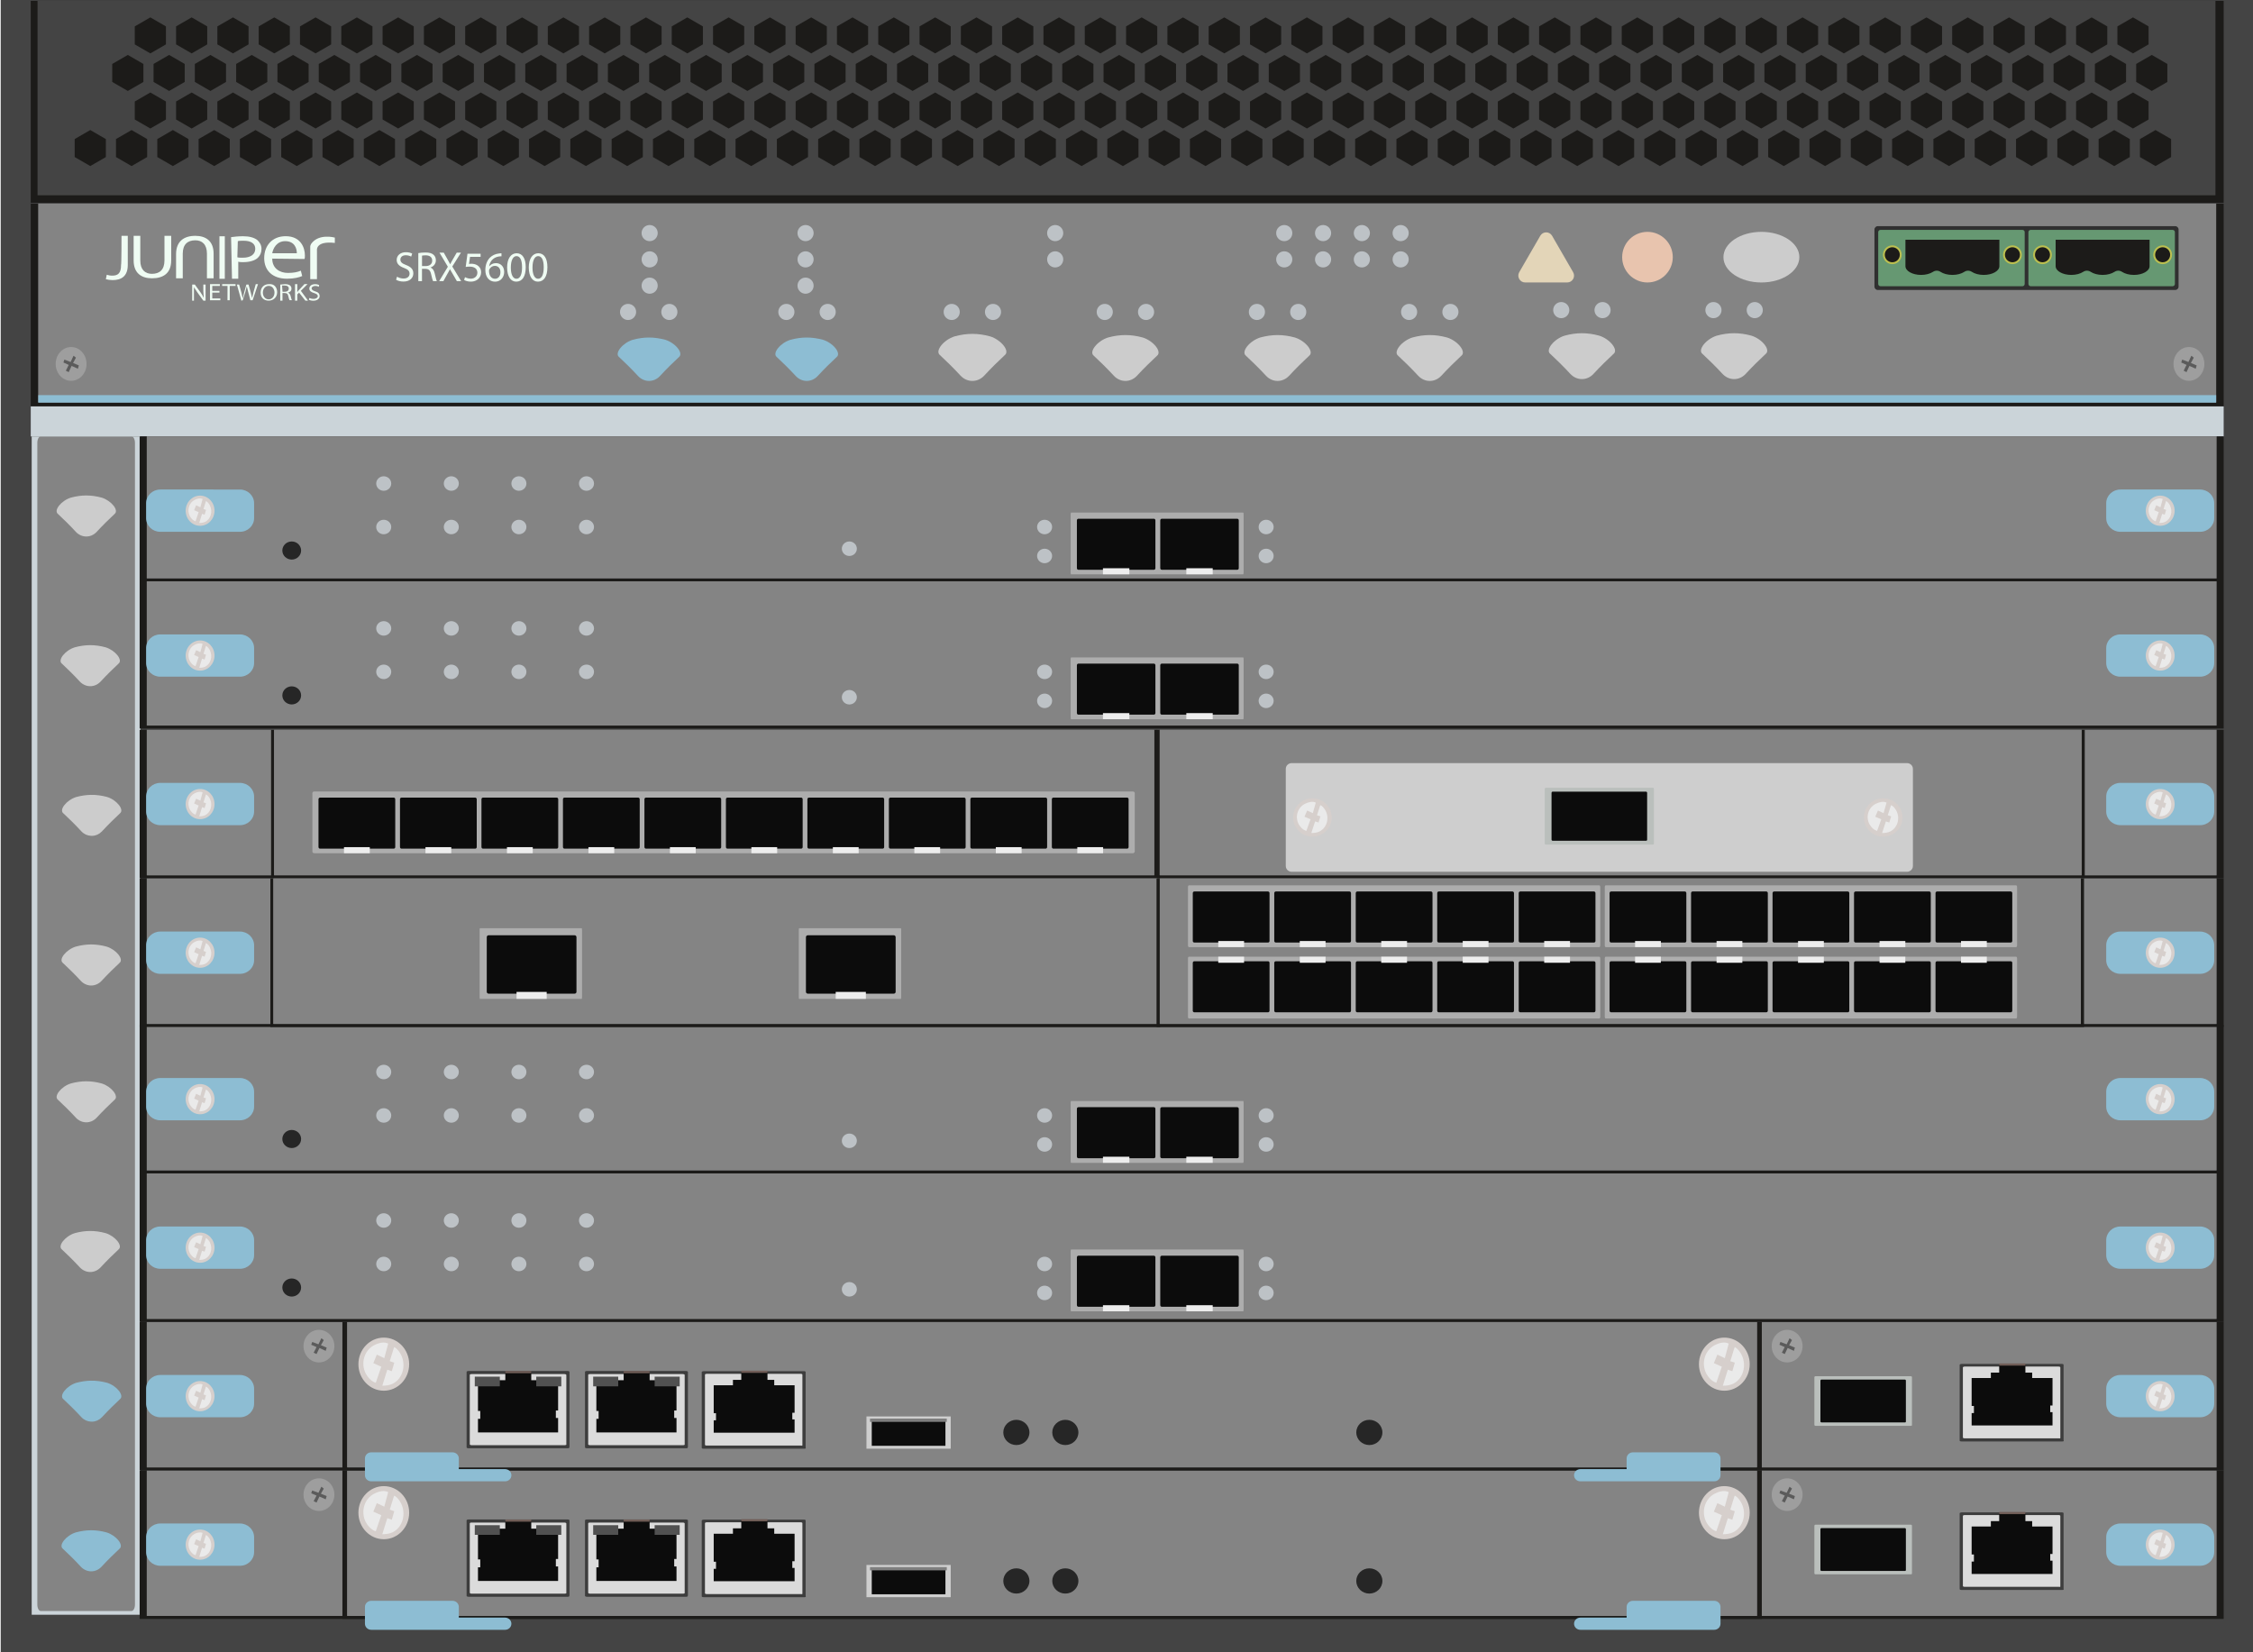
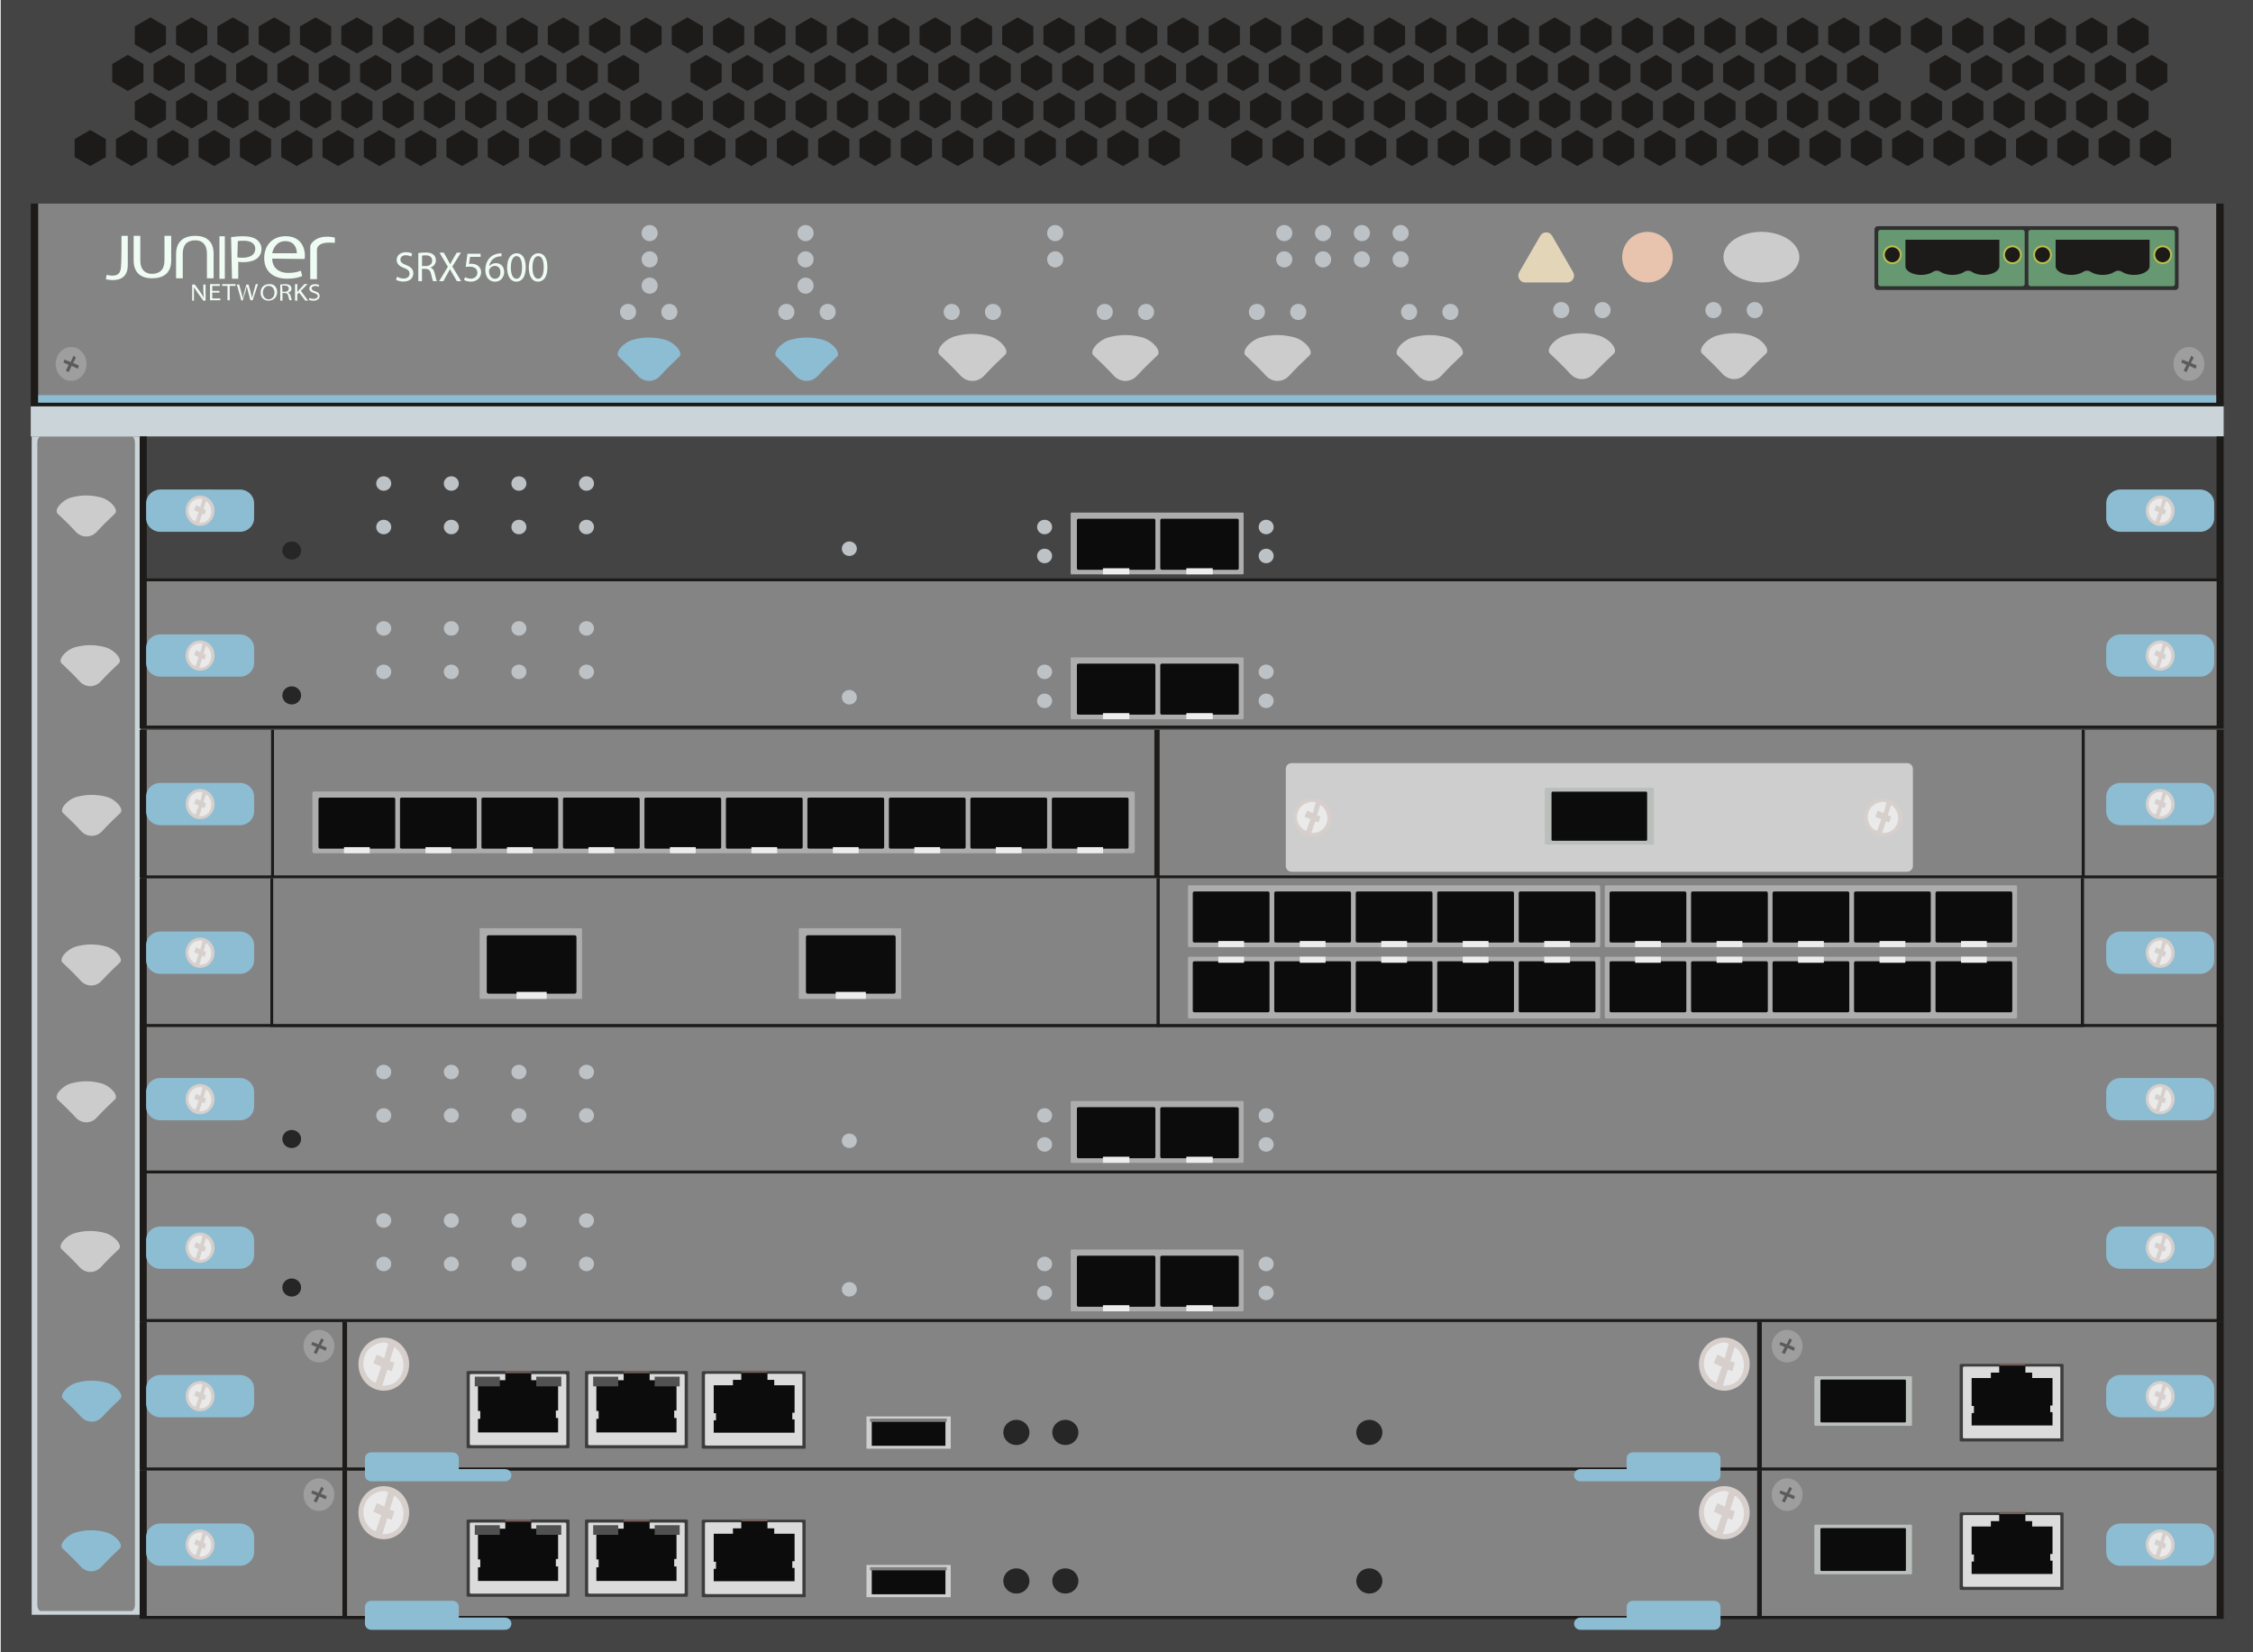
<svg xmlns="http://www.w3.org/2000/svg" version="1.1" id="Juniper_SRX5600" x="0px" y="0px" viewBox="0 0 600 440" enable-background="new 0 0 600 440" xml:space="preserve">
  <g>
    <rect x="0.19" fill="#444444" width="600" height="440" />
    <rect x="8.44" y="116.22" fill="#CBD4D9" width="29" height="313.78" />
    <path fill="#848484" d="M35.05,429H10.83c-0.49,0-0.89-0.77-0.89-1.71V117.93c0-0.94,0.4-1.71,0.89-1.71h24.22   c0.49,0,0.89,0.77,0.89,1.71v309.36C35.94,428.23,35.54,429,35.05,429z" />
-     <polygon fill="#1C1B19" points="590.19,0.22 10.19,0.22 8.19,0.22 8.19,54 592.19,54 592.19,0.22  " />
    <polygon fill="#444444" points="588.01,0.22 11.99,0.22 10,0.22 10,52 590,52 590,0.22  " />
    <g>
      <polygon fill="#1C1B19" points="590.19,54.22 590.19,107.14 10.19,107.14 10.19,54.22 8.19,54.22 8.19,108.22 592.19,108.22     592.19,54.22   " />
      <rect x="10.19" y="54.22" fill="#848484" width="580" height="52.92" />
    </g>
    <g>
      <ellipse fill="#9E9E9E" cx="18.94" cy="96.91" rx="4.11" ry="4.5" />
      <polygon fill="#5B5B5B" points="18.3,99.1 19.07,97.43 20.74,98.2 21,97.3 19.46,96.66 20.23,95.24 19.58,94.73 18.81,96.4     17.14,95.76 16.89,96.53 18.3,97.17 17.53,98.71   " />
    </g>
    <g>
      <ellipse fill="#9E9E9E" cx="582.94" cy="96.91" rx="4.11" ry="4.5" />
      <polygon fill="#5B5B5B" points="582.3,99.1 583.07,97.43 584.74,98.2 585,97.3 583.46,96.66 584.23,95.24 583.58,94.73     582.81,96.4 581.14,95.76 580.89,96.53 582.3,97.17 581.53,98.71   " />
    </g>
    <g>
      <g>
        <polygon fill="#1C1B19" points="572.19,11.82 572.19,7.03 568.04,4.63 563.89,7.03 563.89,11.82 568.04,14.22    " />
      </g>
      <g>
        <polygon fill="#1C1B19" points="561.19,11.82 561.19,7.03 557.04,4.63 552.89,7.03 552.89,11.82 557.04,14.22    " />
      </g>
      <g>
        <polygon fill="#1C1B19" points="550.19,11.82 550.19,7.03 546.04,4.63 541.89,7.03 541.89,11.82 546.04,14.22    " />
      </g>
      <g>
        <polygon fill="#1C1B19" points="539.19,11.82 539.19,7.03 535.04,4.63 530.89,7.03 530.89,11.82 535.04,14.22    " />
      </g>
      <g>
        <polygon fill="#1C1B19" points="528.19,11.82 528.19,7.03 524.04,4.63 519.89,7.03 519.89,11.82 524.04,14.22    " />
      </g>
      <g>
        <polygon fill="#1C1B19" points="517.19,11.82 517.19,7.03 513.04,4.63 508.89,7.03 508.89,11.82 513.04,14.22    " />
      </g>
      <g>
        <polygon fill="#1C1B19" points="506.19,11.82 506.19,7.03 502.04,4.63 497.89,7.03 497.89,11.82 502.04,14.22    " />
      </g>
      <g>
        <polygon fill="#1C1B19" points="495.19,11.82 495.19,7.03 491.04,4.63 486.89,7.03 486.89,11.82 491.04,14.22    " />
      </g>
      <g>
        <polygon fill="#1C1B19" points="484.19,11.82 484.19,7.03 480.04,4.63 475.89,7.03 475.89,11.82 480.04,14.22    " />
      </g>
      <g>
        <polygon fill="#1C1B19" points="473.19,11.82 473.19,7.03 469.04,4.63 464.89,7.03 464.89,11.82 469.04,14.22    " />
      </g>
      <g>
        <polygon fill="#1C1B19" points="462.19,11.82 462.19,7.03 458.04,4.63 453.89,7.03 453.89,11.82 458.04,14.22    " />
      </g>
      <g>
        <polygon fill="#1C1B19" points="451.19,11.82 451.19,7.03 447.04,4.63 442.89,7.03 442.89,11.82 447.04,14.22    " />
      </g>
      <g>
        <polygon fill="#1C1B19" points="440.19,11.82 440.19,7.03 436.04,4.63 431.89,7.03 431.89,11.82 436.04,14.22    " />
      </g>
      <g>
        <polygon fill="#1C1B19" points="429.19,11.82 429.19,7.03 425.04,4.63 420.89,7.03 420.89,11.82 425.04,14.22    " />
      </g>
      <g>
        <polygon fill="#1C1B19" points="418.19,11.82 418.19,7.03 414.04,4.63 409.89,7.03 409.89,11.82 414.04,14.22    " />
      </g>
      <g>
        <polygon fill="#1C1B19" points="407.19,11.82 407.19,7.03 403.04,4.63 398.89,7.03 398.89,11.82 403.04,14.22    " />
      </g>
      <g>
        <polygon fill="#1C1B19" points="396.19,11.82 396.19,7.03 392.04,4.63 387.89,7.03 387.89,11.82 392.04,14.22    " />
      </g>
      <g>
        <polygon fill="#1C1B19" points="385.19,11.82 385.19,7.03 381.04,4.63 376.89,7.03 376.89,11.82 381.04,14.22    " />
      </g>
      <g>
        <polygon fill="#1C1B19" points="374.19,11.82 374.19,7.03 370.04,4.63 365.89,7.03 365.89,11.82 370.04,14.22    " />
      </g>
      <g>
        <polygon fill="#1C1B19" points="363.19,11.82 363.19,7.03 359.04,4.63 354.89,7.03 354.89,11.82 359.04,14.22    " />
      </g>
      <g>
        <polygon fill="#1C1B19" points="352.19,11.82 352.19,7.03 348.04,4.63 343.89,7.03 343.89,11.82 348.04,14.22    " />
      </g>
      <g>
        <polygon fill="#1C1B19" points="341.19,11.82 341.19,7.03 337.04,4.63 332.89,7.03 332.89,11.82 337.04,14.22    " />
      </g>
      <g>
        <polygon fill="#1C1B19" points="330.19,11.82 330.19,7.03 326.04,4.63 321.89,7.03 321.89,11.82 326.04,14.22    " />
      </g>
      <g>
        <polygon fill="#1C1B19" points="319.19,11.82 319.19,7.03 315.04,4.63 310.89,7.03 310.89,11.82 315.04,14.22    " />
      </g>
      <g>
        <polygon fill="#1C1B19" points="308.19,11.82 308.19,7.03 304.04,4.63 299.89,7.03 299.89,11.82 304.04,14.22    " />
      </g>
      <g>
        <polygon fill="#1C1B19" points="297.19,11.82 297.19,7.03 293.04,4.63 288.89,7.03 288.89,11.82 293.04,14.22    " />
      </g>
      <g>
        <polygon fill="#1C1B19" points="286.19,11.82 286.19,7.03 282.04,4.63 277.89,7.03 277.89,11.82 282.04,14.22    " />
      </g>
      <g>
        <polygon fill="#1C1B19" points="275.19,11.82 275.19,7.03 271.04,4.63 266.89,7.03 266.89,11.82 271.04,14.22    " />
      </g>
      <g>
        <polygon fill="#1C1B19" points="264.19,11.82 264.19,7.03 260.04,4.63 255.89,7.03 255.89,11.82 260.04,14.22    " />
      </g>
      <g>
        <polygon fill="#1C1B19" points="253.19,11.82 253.19,7.03 249.04,4.63 244.89,7.03 244.89,11.82 249.04,14.22    " />
      </g>
      <g>
        <polygon fill="#1C1B19" points="242.19,11.82 242.19,7.03 238.04,4.63 233.89,7.03 233.89,11.82 238.04,14.22    " />
      </g>
      <g>
        <polygon fill="#1C1B19" points="231.19,11.82 231.19,7.03 227.04,4.63 222.89,7.03 222.89,11.82 227.04,14.22    " />
      </g>
      <g>
        <polygon fill="#1C1B19" points="220.19,11.82 220.19,7.03 216.04,4.63 211.89,7.03 211.89,11.82 216.04,14.22    " />
      </g>
      <g>
        <polygon fill="#1C1B19" points="209.19,11.82 209.19,7.03 205.04,4.63 200.89,7.03 200.89,11.82 205.04,14.22    " />
      </g>
      <g>
        <polygon fill="#1C1B19" points="198.19,11.82 198.19,7.03 194.04,4.63 189.89,7.03 189.89,11.82 194.04,14.22    " />
      </g>
      <g>
        <polygon fill="#1C1B19" points="187.19,11.82 187.19,7.03 183.04,4.63 178.89,7.03 178.89,11.82 183.04,14.22    " />
      </g>
      <g>
        <polygon fill="#1C1B19" points="176.19,11.82 176.19,7.03 172.04,4.63 167.89,7.03 167.89,11.82 172.04,14.22    " />
      </g>
      <g>
        <polygon fill="#1C1B19" points="165.19,11.82 165.19,7.03 161.04,4.63 156.89,7.03 156.89,11.82 161.04,14.22    " />
      </g>
      <g>
        <polygon fill="#1C1B19" points="154.19,11.82 154.19,7.03 150.04,4.63 145.89,7.03 145.89,11.82 150.04,14.22    " />
      </g>
      <g>
        <polygon fill="#1C1B19" points="143.19,11.82 143.19,7.03 139.04,4.63 134.89,7.03 134.89,11.82 139.04,14.22    " />
      </g>
      <g>
        <polygon fill="#1C1B19" points="132.19,11.82 132.19,7.03 128.04,4.63 123.89,7.03 123.89,11.82 128.04,14.22    " />
      </g>
      <g>
        <polygon fill="#1C1B19" points="121.19,11.82 121.19,7.03 117.04,4.63 112.89,7.03 112.89,11.82 117.04,14.22    " />
      </g>
      <g>
        <polygon fill="#1C1B19" points="110.19,11.82 110.19,7.03 106.04,4.63 101.89,7.03 101.89,11.82 106.04,14.22    " />
      </g>
      <g>
        <polygon fill="#1C1B19" points="99.19,11.82 99.19,7.03 95.04,4.63 90.89,7.03 90.89,11.82 95.04,14.22    " />
      </g>
      <g>
        <polygon fill="#1C1B19" points="88.19,11.82 88.19,7.03 84.04,4.63 79.89,7.03 79.89,11.82 84.04,14.22    " />
      </g>
      <g>
        <polygon fill="#1C1B19" points="77.19,11.82 77.19,7.03 73.04,4.63 68.89,7.03 68.89,11.82 73.04,14.22    " />
      </g>
      <g>
        <polygon fill="#1C1B19" points="66.19,11.82 66.19,7.03 62.04,4.63 57.89,7.03 57.89,11.82 62.04,14.22    " />
      </g>
      <g>
        <polygon fill="#1C1B19" points="55.19,11.82 55.19,7.03 51.04,4.63 46.89,7.03 46.89,11.82 51.04,14.22    " />
      </g>
      <g>
        <polygon fill="#1C1B19" points="44.19,11.82 44.19,7.03 40.04,4.63 35.89,7.03 35.89,11.82 40.04,14.22    " />
      </g>
    </g>
    <g>
      <g>
        <polygon fill="#1C1B19" points="577.19,21.82 577.19,17.03 573.04,14.63 568.89,17.03 568.89,21.82 573.04,24.22    " />
      </g>
      <g>
        <g>
          <polygon fill="#1C1B19" points="566.19,21.82 566.19,17.03 562.04,14.63 557.89,17.03 557.89,21.82 562.04,24.22     " />
        </g>
        <g>
          <polygon fill="#1C1B19" points="555.19,21.82 555.19,17.03 551.04,14.63 546.89,17.03 546.89,21.82 551.04,24.22     " />
        </g>
        <g>
          <polygon fill="#1C1B19" points="544.19,21.82 544.19,17.03 540.04,14.63 535.89,17.03 535.89,21.82 540.04,24.22     " />
        </g>
        <g>
          <polygon fill="#1C1B19" points="533.19,21.82 533.19,17.03 529.04,14.63 524.89,17.03 524.89,21.82 529.04,24.22     " />
        </g>
        <g>
          <polygon fill="#1C1B19" points="522.19,21.82 522.19,17.03 518.04,14.63 513.89,17.03 513.89,21.82 518.04,24.22     " />
        </g>
        <g>
-           <polygon fill="#1C1B19" points="511.19,21.82 511.19,17.03 507.04,14.63 502.89,17.03 502.89,21.82 507.04,24.22     " />
-         </g>
+           </g>
        <g>
          <polygon fill="#1C1B19" points="500.19,21.82 500.19,17.03 496.04,14.63 491.89,17.03 491.89,21.82 496.04,24.22     " />
        </g>
        <g>
          <polygon fill="#1C1B19" points="489.19,21.82 489.19,17.03 485.04,14.63 480.89,17.03 480.89,21.82 485.04,24.22     " />
        </g>
        <g>
          <polygon fill="#1C1B19" points="478.19,21.82 478.19,17.03 474.04,14.63 469.89,17.03 469.89,21.82 474.04,24.22     " />
        </g>
        <g>
          <polygon fill="#1C1B19" points="467.19,21.82 467.19,17.03 463.04,14.63 458.89,17.03 458.89,21.82 463.04,24.22     " />
        </g>
        <g>
          <polygon fill="#1C1B19" points="456.19,21.82 456.19,17.03 452.04,14.63 447.89,17.03 447.89,21.82 452.04,24.22     " />
        </g>
        <g>
          <polygon fill="#1C1B19" points="445.19,21.82 445.19,17.03 441.04,14.63 436.89,17.03 436.89,21.82 441.04,24.22     " />
        </g>
        <g>
          <polygon fill="#1C1B19" points="434.19,21.82 434.19,17.03 430.04,14.63 425.89,17.03 425.89,21.82 430.04,24.22     " />
        </g>
        <g>
          <polygon fill="#1C1B19" points="423.19,21.82 423.19,17.03 419.04,14.63 414.89,17.03 414.89,21.82 419.04,24.22     " />
        </g>
        <g>
          <polygon fill="#1C1B19" points="412.19,21.82 412.19,17.03 408.04,14.63 403.89,17.03 403.89,21.82 408.04,24.22     " />
        </g>
        <g>
          <polygon fill="#1C1B19" points="401.19,21.82 401.19,17.03 397.04,14.63 392.89,17.03 392.89,21.82 397.04,24.22     " />
        </g>
        <g>
          <polygon fill="#1C1B19" points="390.19,21.82 390.19,17.03 386.04,14.63 381.89,17.03 381.89,21.82 386.04,24.22     " />
        </g>
        <g>
          <polygon fill="#1C1B19" points="379.19,21.82 379.19,17.03 375.04,14.63 370.89,17.03 370.89,21.82 375.04,24.22     " />
        </g>
        <g>
          <polygon fill="#1C1B19" points="368.19,21.82 368.19,17.03 364.04,14.63 359.89,17.03 359.89,21.82 364.04,24.22     " />
        </g>
        <g>
          <polygon fill="#1C1B19" points="357.19,21.82 357.19,17.03 353.04,14.63 348.89,17.03 348.89,21.82 353.04,24.22     " />
        </g>
        <g>
          <polygon fill="#1C1B19" points="346.19,21.82 346.19,17.03 342.04,14.63 337.89,17.03 337.89,21.82 342.04,24.22     " />
        </g>
        <g>
          <polygon fill="#1C1B19" points="335.19,21.82 335.19,17.03 331.04,14.63 326.89,17.03 326.89,21.82 331.04,24.22     " />
        </g>
        <g>
          <polygon fill="#1C1B19" points="324.19,21.82 324.19,17.03 320.04,14.63 315.89,17.03 315.89,21.82 320.04,24.22     " />
        </g>
        <g>
          <polygon fill="#1C1B19" points="313.19,21.82 313.19,17.03 309.04,14.63 304.89,17.03 304.89,21.82 309.04,24.22     " />
        </g>
        <g>
          <polygon fill="#1C1B19" points="302.19,21.82 302.19,17.03 298.04,14.63 293.89,17.03 293.89,21.82 298.04,24.22     " />
        </g>
        <g>
          <polygon fill="#1C1B19" points="291.19,21.82 291.19,17.03 287.04,14.63 282.89,17.03 282.89,21.82 287.04,24.22     " />
        </g>
        <g>
          <polygon fill="#1C1B19" points="280.19,21.82 280.19,17.03 276.04,14.63 271.89,17.03 271.89,21.82 276.04,24.22     " />
        </g>
        <g>
          <polygon fill="#1C1B19" points="269.19,21.82 269.19,17.03 265.04,14.63 260.89,17.03 260.89,21.82 265.04,24.22     " />
        </g>
        <g>
          <polygon fill="#1C1B19" points="258.19,21.82 258.19,17.03 254.04,14.63 249.89,17.03 249.89,21.82 254.04,24.22     " />
        </g>
        <g>
          <polygon fill="#1C1B19" points="247.19,21.82 247.19,17.03 243.04,14.63 238.89,17.03 238.89,21.82 243.04,24.22     " />
        </g>
        <g>
          <polygon fill="#1C1B19" points="236.19,21.82 236.19,17.03 232.04,14.63 227.89,17.03 227.89,21.82 232.04,24.22     " />
        </g>
        <g>
          <polygon fill="#1C1B19" points="225.19,21.82 225.19,17.03 221.04,14.63 216.89,17.03 216.89,21.82 221.04,24.22     " />
        </g>
        <g>
          <polygon fill="#1C1B19" points="214.19,21.82 214.19,17.03 210.04,14.63 205.89,17.03 205.89,21.82 210.04,24.22     " />
        </g>
        <g>
          <polygon fill="#1C1B19" points="203.19,21.82 203.19,17.03 199.04,14.63 194.89,17.03 194.89,21.82 199.04,24.22     " />
        </g>
        <g>
          <polygon fill="#1C1B19" points="192.19,21.82 192.19,17.03 188.04,14.63 183.89,17.03 183.89,21.82 188.04,24.22     " />
        </g>
        <g>
-           <polygon fill="#1C1B19" points="181.19,21.82 181.19,17.03 177.04,14.63 172.89,17.03 172.89,21.82 177.04,24.22     " />
-         </g>
+           </g>
        <g>
          <polygon fill="#1C1B19" points="170.19,21.82 170.19,17.03 166.04,14.63 161.89,17.03 161.89,21.82 166.04,24.22     " />
        </g>
        <g>
          <polygon fill="#1C1B19" points="159.19,21.82 159.19,17.03 155.04,14.63 150.89,17.03 150.89,21.82 155.04,24.22     " />
        </g>
        <g>
          <polygon fill="#1C1B19" points="148.19,21.82 148.19,17.03 144.04,14.63 139.89,17.03 139.89,21.82 144.04,24.22     " />
        </g>
        <g>
          <polygon fill="#1C1B19" points="137.19,21.82 137.19,17.03 133.04,14.63 128.89,17.03 128.89,21.82 133.04,24.22     " />
        </g>
        <g>
          <polygon fill="#1C1B19" points="126.19,21.82 126.19,17.03 122.04,14.63 117.89,17.03 117.89,21.82 122.04,24.22     " />
        </g>
        <g>
          <polygon fill="#1C1B19" points="115.19,21.82 115.19,17.03 111.04,14.63 106.89,17.03 106.89,21.82 111.04,24.22     " />
        </g>
        <g>
          <polygon fill="#1C1B19" points="104.19,21.82 104.19,17.03 100.04,14.63 95.89,17.03 95.89,21.82 100.04,24.22     " />
        </g>
        <g>
          <polygon fill="#1C1B19" points="93.19,21.82 93.19,17.03 89.04,14.63 84.89,17.03 84.89,21.82 89.04,24.22     " />
        </g>
        <g>
          <polygon fill="#1C1B19" points="82.19,21.82 82.19,17.03 78.04,14.63 73.89,17.03 73.89,21.82 78.04,24.22     " />
        </g>
        <g>
          <polygon fill="#1C1B19" points="71.19,21.82 71.19,17.03 67.04,14.63 62.89,17.03 62.89,21.82 67.04,24.22     " />
        </g>
        <g>
          <polygon fill="#1C1B19" points="60.19,21.82 60.19,17.03 56.04,14.63 51.89,17.03 51.89,21.82 56.04,24.22     " />
        </g>
        <g>
          <polygon fill="#1C1B19" points="49.19,21.82 49.19,17.03 45.04,14.63 40.89,17.03 40.89,21.82 45.04,24.22     " />
        </g>
        <g>
          <polygon fill="#1C1B19" points="38.19,21.82 38.19,17.03 34.04,14.63 29.89,17.03 29.89,21.82 34.04,24.22     " />
        </g>
      </g>
    </g>
    <g>
      <g>
        <polygon fill="#1C1B19" points="572.19,31.82 572.19,27.03 568.04,24.63 563.89,27.03 563.89,31.82 568.04,34.22    " />
      </g>
      <g>
        <polygon fill="#1C1B19" points="561.19,31.82 561.19,27.03 557.04,24.63 552.89,27.03 552.89,31.82 557.04,34.22    " />
      </g>
      <g>
        <polygon fill="#1C1B19" points="550.19,31.82 550.19,27.03 546.04,24.63 541.89,27.03 541.89,31.82 546.04,34.22    " />
      </g>
      <g>
        <polygon fill="#1C1B19" points="539.19,31.82 539.19,27.03 535.04,24.63 530.89,27.03 530.89,31.82 535.04,34.22    " />
      </g>
      <g>
        <polygon fill="#1C1B19" points="528.19,31.82 528.19,27.03 524.04,24.63 519.89,27.03 519.89,31.82 524.04,34.22    " />
      </g>
      <g>
        <polygon fill="#1C1B19" points="517.19,31.82 517.19,27.03 513.04,24.63 508.89,27.03 508.89,31.82 513.04,34.22    " />
      </g>
      <g>
        <polygon fill="#1C1B19" points="506.19,31.82 506.19,27.03 502.04,24.63 497.89,27.03 497.89,31.82 502.04,34.22    " />
      </g>
      <g>
        <polygon fill="#1C1B19" points="495.19,31.82 495.19,27.03 491.04,24.63 486.89,27.03 486.89,31.82 491.04,34.22    " />
      </g>
      <g>
        <polygon fill="#1C1B19" points="484.19,31.82 484.19,27.03 480.04,24.63 475.89,27.03 475.89,31.82 480.04,34.22    " />
      </g>
      <g>
        <polygon fill="#1C1B19" points="473.19,31.82 473.19,27.03 469.04,24.63 464.89,27.03 464.89,31.82 469.04,34.22    " />
      </g>
      <g>
        <polygon fill="#1C1B19" points="462.19,31.82 462.19,27.03 458.04,24.63 453.89,27.03 453.89,31.82 458.04,34.22    " />
      </g>
      <g>
        <polygon fill="#1C1B19" points="451.19,31.82 451.19,27.03 447.04,24.63 442.89,27.03 442.89,31.82 447.04,34.22    " />
      </g>
      <g>
        <polygon fill="#1C1B19" points="440.19,31.82 440.19,27.03 436.04,24.63 431.89,27.03 431.89,31.82 436.04,34.22    " />
      </g>
      <g>
        <polygon fill="#1C1B19" points="429.19,31.82 429.19,27.03 425.04,24.63 420.89,27.03 420.89,31.82 425.04,34.22    " />
      </g>
      <g>
        <polygon fill="#1C1B19" points="418.19,31.82 418.19,27.03 414.04,24.63 409.89,27.03 409.89,31.82 414.04,34.22    " />
      </g>
      <g>
        <polygon fill="#1C1B19" points="407.19,31.82 407.19,27.03 403.04,24.63 398.89,27.03 398.89,31.82 403.04,34.22    " />
      </g>
      <g>
        <polygon fill="#1C1B19" points="396.19,31.82 396.19,27.03 392.04,24.63 387.89,27.03 387.89,31.82 392.04,34.22    " />
      </g>
      <g>
        <polygon fill="#1C1B19" points="385.19,31.82 385.19,27.03 381.04,24.63 376.89,27.03 376.89,31.82 381.04,34.22    " />
      </g>
      <g>
        <polygon fill="#1C1B19" points="374.19,31.82 374.19,27.03 370.04,24.63 365.89,27.03 365.89,31.82 370.04,34.22    " />
      </g>
      <g>
        <polygon fill="#1C1B19" points="363.19,31.82 363.19,27.03 359.04,24.63 354.89,27.03 354.89,31.82 359.04,34.22    " />
      </g>
      <g>
        <polygon fill="#1C1B19" points="352.19,31.82 352.19,27.03 348.04,24.63 343.89,27.03 343.89,31.82 348.04,34.22    " />
      </g>
      <g>
        <polygon fill="#1C1B19" points="341.19,31.82 341.19,27.03 337.04,24.63 332.89,27.03 332.89,31.82 337.04,34.22    " />
      </g>
      <g>
        <polygon fill="#1C1B19" points="330.19,31.82 330.19,27.03 326.04,24.63 321.89,27.03 321.89,31.82 326.04,34.22    " />
      </g>
      <g>
        <polygon fill="#1C1B19" points="319.19,31.82 319.19,27.03 315.04,24.63 310.89,27.03 310.89,31.82 315.04,34.22    " />
      </g>
      <g>
        <polygon fill="#1C1B19" points="308.19,31.82 308.19,27.03 304.04,24.63 299.89,27.03 299.89,31.82 304.04,34.22    " />
      </g>
      <g>
        <polygon fill="#1C1B19" points="297.19,31.82 297.19,27.03 293.04,24.63 288.89,27.03 288.89,31.82 293.04,34.22    " />
      </g>
      <g>
        <polygon fill="#1C1B19" points="286.19,31.82 286.19,27.03 282.04,24.63 277.89,27.03 277.89,31.82 282.04,34.22    " />
      </g>
      <g>
        <polygon fill="#1C1B19" points="275.19,31.82 275.19,27.03 271.04,24.63 266.89,27.03 266.89,31.82 271.04,34.22    " />
      </g>
      <g>
        <polygon fill="#1C1B19" points="264.19,31.82 264.19,27.03 260.04,24.63 255.89,27.03 255.89,31.82 260.04,34.22    " />
      </g>
      <g>
        <polygon fill="#1C1B19" points="253.19,31.82 253.19,27.03 249.04,24.63 244.89,27.03 244.89,31.82 249.04,34.22    " />
      </g>
      <g>
        <polygon fill="#1C1B19" points="242.19,31.82 242.19,27.03 238.04,24.63 233.89,27.03 233.89,31.82 238.04,34.22    " />
      </g>
      <g>
        <polygon fill="#1C1B19" points="231.19,31.82 231.19,27.03 227.04,24.63 222.89,27.03 222.89,31.82 227.04,34.22    " />
      </g>
      <g>
        <polygon fill="#1C1B19" points="220.19,31.82 220.19,27.03 216.04,24.63 211.89,27.03 211.89,31.82 216.04,34.22    " />
      </g>
      <g>
        <polygon fill="#1C1B19" points="209.19,31.82 209.19,27.03 205.04,24.63 200.89,27.03 200.89,31.82 205.04,34.22    " />
      </g>
      <g>
        <polygon fill="#1C1B19" points="198.19,31.82 198.19,27.03 194.04,24.63 189.89,27.03 189.89,31.82 194.04,34.22    " />
      </g>
      <g>
        <polygon fill="#1C1B19" points="187.19,31.82 187.19,27.03 183.04,24.63 178.89,27.03 178.89,31.82 183.04,34.22    " />
      </g>
      <g>
        <polygon fill="#1C1B19" points="176.19,31.82 176.19,27.03 172.04,24.63 167.89,27.03 167.89,31.82 172.04,34.22    " />
      </g>
      <g>
        <polygon fill="#1C1B19" points="165.19,31.82 165.19,27.03 161.04,24.63 156.89,27.03 156.89,31.82 161.04,34.22    " />
      </g>
      <g>
        <polygon fill="#1C1B19" points="154.19,31.82 154.19,27.03 150.04,24.63 145.89,27.03 145.89,31.82 150.04,34.22    " />
      </g>
      <g>
        <polygon fill="#1C1B19" points="143.19,31.82 143.19,27.03 139.04,24.63 134.89,27.03 134.89,31.82 139.04,34.22    " />
      </g>
      <g>
        <polygon fill="#1C1B19" points="132.19,31.82 132.19,27.03 128.04,24.63 123.89,27.03 123.89,31.82 128.04,34.22    " />
      </g>
      <g>
        <polygon fill="#1C1B19" points="121.19,31.82 121.19,27.03 117.04,24.63 112.89,27.03 112.89,31.82 117.04,34.22    " />
      </g>
      <g>
        <polygon fill="#1C1B19" points="110.19,31.82 110.19,27.03 106.04,24.63 101.89,27.03 101.89,31.82 106.04,34.22    " />
      </g>
      <g>
        <polygon fill="#1C1B19" points="99.19,31.82 99.19,27.03 95.04,24.63 90.89,27.03 90.89,31.82 95.04,34.22    " />
      </g>
      <g>
        <polygon fill="#1C1B19" points="88.19,31.82 88.19,27.03 84.04,24.63 79.89,27.03 79.89,31.82 84.04,34.22    " />
      </g>
      <g>
        <polygon fill="#1C1B19" points="77.19,31.82 77.19,27.03 73.04,24.63 68.89,27.03 68.89,31.82 73.04,34.22    " />
      </g>
      <g>
        <polygon fill="#1C1B19" points="66.19,31.82 66.19,27.03 62.04,24.63 57.89,27.03 57.89,31.82 62.04,34.22    " />
      </g>
      <g>
        <polygon fill="#1C1B19" points="55.19,31.82 55.19,27.03 51.04,24.63 46.89,27.03 46.89,31.82 51.04,34.22    " />
      </g>
      <g>
        <polygon fill="#1C1B19" points="44.19,31.82 44.19,27.03 40.04,24.63 35.89,27.03 35.89,31.82 40.04,34.22    " />
      </g>
    </g>
    <g>
      <g>
        <g>
          <polygon fill="#1C1B19" points="578.19,41.82 578.19,37.03 574.04,34.63 569.89,37.03 569.89,41.82 574.04,44.22     " />
        </g>
        <g>
          <g>
            <polygon fill="#1C1B19" points="567.19,41.82 567.19,37.03 563.04,34.63 558.89,37.03 558.89,41.82 563.04,44.22      " />
          </g>
          <g>
            <polygon fill="#1C1B19" points="556.19,41.82 556.19,37.03 552.04,34.63 547.89,37.03 547.89,41.82 552.04,44.22      " />
          </g>
          <g>
            <polygon fill="#1C1B19" points="545.19,41.82 545.19,37.03 541.04,34.63 536.89,37.03 536.89,41.82 541.04,44.22      " />
          </g>
          <g>
            <polygon fill="#1C1B19" points="534.19,41.82 534.19,37.03 530.04,34.63 525.89,37.03 525.89,41.82 530.04,44.22      " />
          </g>
          <g>
            <polygon fill="#1C1B19" points="523.19,41.82 523.19,37.03 519.04,34.63 514.89,37.03 514.89,41.82 519.04,44.22      " />
          </g>
          <g>
            <polygon fill="#1C1B19" points="512.19,41.82 512.19,37.03 508.04,34.63 503.89,37.03 503.89,41.82 508.04,44.22      " />
          </g>
          <g>
            <polygon fill="#1C1B19" points="501.19,41.82 501.19,37.03 497.04,34.63 492.89,37.03 492.89,41.82 497.04,44.22      " />
          </g>
          <g>
            <polygon fill="#1C1B19" points="490.19,41.82 490.19,37.03 486.04,34.63 481.89,37.03 481.89,41.82 486.04,44.22      " />
          </g>
          <g>
            <polygon fill="#1C1B19" points="479.19,41.82 479.19,37.03 475.04,34.63 470.89,37.03 470.89,41.82 475.04,44.22      " />
          </g>
          <g>
            <polygon fill="#1C1B19" points="468.19,41.82 468.19,37.03 464.04,34.63 459.89,37.03 459.89,41.82 464.04,44.22      " />
          </g>
          <g>
            <polygon fill="#1C1B19" points="457.19,41.82 457.19,37.03 453.04,34.63 448.89,37.03 448.89,41.82 453.04,44.22      " />
          </g>
          <g>
            <polygon fill="#1C1B19" points="446.19,41.82 446.19,37.03 442.04,34.63 437.89,37.03 437.89,41.82 442.04,44.22      " />
          </g>
          <g>
            <polygon fill="#1C1B19" points="435.19,41.82 435.19,37.03 431.04,34.63 426.89,37.03 426.89,41.82 431.04,44.22      " />
          </g>
          <g>
            <polygon fill="#1C1B19" points="424.19,41.82 424.19,37.03 420.04,34.63 415.89,37.03 415.89,41.82 420.04,44.22      " />
          </g>
          <g>
            <polygon fill="#1C1B19" points="413.19,41.82 413.19,37.03 409.04,34.63 404.89,37.03 404.89,41.82 409.04,44.22      " />
          </g>
          <g>
            <polygon fill="#1C1B19" points="402.19,41.82 402.19,37.03 398.04,34.63 393.89,37.03 393.89,41.82 398.04,44.22      " />
          </g>
          <g>
            <polygon fill="#1C1B19" points="391.19,41.82 391.19,37.03 387.04,34.63 382.89,37.03 382.89,41.82 387.04,44.22      " />
          </g>
          <g>
            <polygon fill="#1C1B19" points="380.19,41.82 380.19,37.03 376.04,34.63 371.89,37.03 371.89,41.82 376.04,44.22      " />
          </g>
          <g>
            <polygon fill="#1C1B19" points="369.19,41.82 369.19,37.03 365.04,34.63 360.89,37.03 360.89,41.82 365.04,44.22      " />
          </g>
          <g>
            <polygon fill="#1C1B19" points="358.19,41.82 358.19,37.03 354.04,34.63 349.89,37.03 349.89,41.82 354.04,44.22      " />
          </g>
          <g>
            <polygon fill="#1C1B19" points="347.19,41.82 347.19,37.03 343.04,34.63 338.89,37.03 338.89,41.82 343.04,44.22      " />
          </g>
          <g>
            <polygon fill="#1C1B19" points="336.19,41.82 336.19,37.03 332.04,34.63 327.89,37.03 327.89,41.82 332.04,44.22      " />
          </g>
          <g>
-             <polygon fill="#1C1B19" points="325.19,41.82 325.19,37.03 321.04,34.63 316.89,37.03 316.89,41.82 321.04,44.22      " />
-           </g>
+             </g>
          <g>
            <polygon fill="#1C1B19" points="314.19,41.82 314.19,37.03 310.04,34.63 305.89,37.03 305.89,41.82 310.04,44.22      " />
          </g>
          <g>
            <polygon fill="#1C1B19" points="303.19,41.82 303.19,37.03 299.04,34.63 294.89,37.03 294.89,41.82 299.04,44.22      " />
          </g>
          <g>
            <polygon fill="#1C1B19" points="292.19,41.82 292.19,37.03 288.04,34.63 283.89,37.03 283.89,41.82 288.04,44.22      " />
          </g>
          <g>
            <polygon fill="#1C1B19" points="281.19,41.82 281.19,37.03 277.04,34.63 272.89,37.03 272.89,41.82 277.04,44.22      " />
          </g>
          <g>
            <polygon fill="#1C1B19" points="270.19,41.82 270.19,37.03 266.04,34.63 261.89,37.03 261.89,41.82 266.04,44.22      " />
          </g>
          <g>
            <polygon fill="#1C1B19" points="259.19,41.82 259.19,37.03 255.04,34.63 250.89,37.03 250.89,41.82 255.04,44.22      " />
          </g>
          <g>
            <polygon fill="#1C1B19" points="248.19,41.82 248.19,37.03 244.04,34.63 239.89,37.03 239.89,41.82 244.04,44.22      " />
          </g>
          <g>
            <polygon fill="#1C1B19" points="237.19,41.82 237.19,37.03 233.04,34.63 228.89,37.03 228.89,41.82 233.04,44.22      " />
          </g>
          <g>
            <polygon fill="#1C1B19" points="226.19,41.82 226.19,37.03 222.04,34.63 217.89,37.03 217.89,41.82 222.04,44.22      " />
          </g>
          <g>
            <polygon fill="#1C1B19" points="215.19,41.82 215.19,37.03 211.04,34.63 206.89,37.03 206.89,41.82 211.04,44.22      " />
          </g>
          <g>
            <polygon fill="#1C1B19" points="204.19,41.82 204.19,37.03 200.04,34.63 195.89,37.03 195.89,41.82 200.04,44.22      " />
          </g>
          <g>
            <polygon fill="#1C1B19" points="193.19,41.82 193.19,37.03 189.04,34.63 184.89,37.03 184.89,41.82 189.04,44.22      " />
          </g>
          <g>
            <polygon fill="#1C1B19" points="182.19,41.82 182.19,37.03 178.04,34.63 173.89,37.03 173.89,41.82 178.04,44.22      " />
          </g>
          <g>
            <polygon fill="#1C1B19" points="171.19,41.82 171.19,37.03 167.04,34.63 162.89,37.03 162.89,41.82 167.04,44.22      " />
          </g>
          <g>
            <polygon fill="#1C1B19" points="160.19,41.82 160.19,37.03 156.04,34.63 151.89,37.03 151.89,41.82 156.04,44.22      " />
          </g>
          <g>
            <polygon fill="#1C1B19" points="149.19,41.82 149.19,37.03 145.04,34.63 140.89,37.03 140.89,41.82 145.04,44.22      " />
          </g>
          <g>
            <polygon fill="#1C1B19" points="138.19,41.82 138.19,37.03 134.04,34.63 129.89,37.03 129.89,41.82 134.04,44.22      " />
          </g>
          <g>
            <polygon fill="#1C1B19" points="127.19,41.82 127.19,37.03 123.04,34.63 118.89,37.03 118.89,41.82 123.04,44.22      " />
          </g>
          <g>
            <polygon fill="#1C1B19" points="116.19,41.82 116.19,37.03 112.04,34.63 107.89,37.03 107.89,41.82 112.04,44.22      " />
          </g>
          <g>
            <polygon fill="#1C1B19" points="105.19,41.82 105.19,37.03 101.04,34.63 96.89,37.03 96.89,41.82 101.04,44.22      " />
          </g>
          <g>
            <polygon fill="#1C1B19" points="94.19,41.82 94.19,37.03 90.04,34.63 85.89,37.03 85.89,41.82 90.04,44.22      " />
          </g>
          <g>
            <polygon fill="#1C1B19" points="83.19,41.82 83.19,37.03 79.04,34.63 74.89,37.03 74.89,41.82 79.04,44.22      " />
          </g>
          <g>
            <polygon fill="#1C1B19" points="72.19,41.82 72.19,37.03 68.04,34.63 63.89,37.03 63.89,41.82 68.04,44.22      " />
          </g>
          <g>
            <polygon fill="#1C1B19" points="61.19,41.82 61.19,37.03 57.04,34.63 52.89,37.03 52.89,41.82 57.04,44.22      " />
          </g>
          <g>
            <polygon fill="#1C1B19" points="50.19,41.82 50.19,37.03 46.04,34.63 41.89,37.03 41.89,41.82 46.04,44.22      " />
          </g>
          <g>
            <polygon fill="#1C1B19" points="39.19,41.82 39.19,37.03 35.04,34.63 30.89,37.03 30.89,41.82 35.04,44.22      " />
          </g>
        </g>
      </g>
      <g>
        <polygon fill="#1C1B19" points="28.19,41.82 28.19,37.03 24.04,34.63 19.89,37.03 19.89,41.82 24.04,44.22    " />
      </g>
    </g>
    <path fill="#8DBDD3" d="M175.72,100.17c1.76-1.92,3.68-3.78,5.08-5.08c1.31-1-0.9-3.76-3.61-4.6c-3-0.81-5.7-0.81-8.7,0   c-2.71,0.84-4.92,3.6-3.61,4.6c1.39,1.3,3.32,3.16,5.08,5.08C171.58,101.86,174.11,101.86,175.72,100.17z" />
    <path fill="#CCCCCC" d="M27.02,261.23c1.67-1.81,3.48-3.57,4.8-4.8c1.24-0.95-0.85-3.55-3.42-4.35c-2.83-0.77-5.39-0.77-8.23,0   c-2.56,0.8-4.65,3.41-3.42,4.35c1.32,1.23,3.14,2.99,4.8,4.8C23.1,262.84,25.49,262.84,27.02,261.23z" />
    <path fill="#CCCCCC" d="M25.71,141.67c1.67-1.81,3.48-3.57,4.8-4.8c1.24-0.95-0.85-3.55-3.42-4.35c-2.83-0.77-5.39-0.77-8.23,0   c-2.56,0.8-4.65,3.41-3.42,4.35c1.32,1.23,3.14,2.99,4.8,4.8C21.79,143.27,24.18,143.27,25.71,141.67z" />
    <path fill="#CCCCCC" d="M26.76,181.53c1.67-1.81,3.48-3.57,4.8-4.8c1.24-0.95-0.85-3.55-3.42-4.35c-2.83-0.77-5.39-0.77-8.23,0   c-2.56,0.8-4.65,3.41-3.42,4.35c1.32,1.23,3.14,2.99,4.8,4.8C22.84,183.13,25.23,183.13,26.76,181.53z" />
    <path fill="#CCCCCC" d="M28.53,212.23c-0.37-0.1-0.74-0.19-1.1-0.26c-0.04-0.01-0.08-0.01-0.12-0.02   c-0.33-0.06-0.65-0.12-0.97-0.16c-0.01,0-0.03,0-0.04,0c-0.71-0.1-1.41-0.14-2.11-0.12c-1.27,0.02-2.55,0.21-3.89,0.57   c-2.56,0.8-4.65,3.41-3.42,4.35c1.32,1.23,3.14,2.99,4.8,4.8c0.71,0.75,1.6,1.13,2.51,1.18l0,0l0,0c0.02,0,0.04,0,0.06,0   c0.24,0.01,0.49,0.01,0.73-0.03c0,0,0,0,0.01,0c0.11-0.02,0.22-0.04,0.33-0.07c0.15-0.04,0.31-0.09,0.46-0.15   c0.07-0.03,0.13-0.06,0.2-0.09c0.18-0.08,0.36-0.18,0.53-0.3c0.03-0.02,0.05-0.04,0.08-0.06c0.19-0.14,0.38-0.3,0.56-0.48   c1.67-1.81,3.48-3.57,4.8-4.8C33.18,215.64,31.09,213.03,28.53,212.23z" />
    <path fill="#8DBDD3" d="M27.02,417.23c1.67-1.81,3.48-3.57,4.8-4.8c1.24-0.95-0.85-3.55-3.42-4.35c-2.83-0.77-5.39-0.77-8.23,0   c-2.56,0.8-4.65,3.41-3.42,4.35c1.32,1.23,3.14,2.99,4.8,4.8C23.1,418.84,25.49,418.84,27.02,417.23z" />
    <path fill="#CCCCCC" d="M25.71,297.67c1.67-1.81,3.48-3.57,4.8-4.8c1.24-0.95-0.85-3.55-3.42-4.35c-2.83-0.77-5.39-0.77-8.23,0   c-2.56,0.8-4.65,3.41-3.42,4.35c1.32,1.23,3.14,2.99,4.8,4.8C21.79,299.27,24.18,299.27,25.71,297.67z" />
    <path fill="#CCCCCC" d="M26.76,337.53c1.67-1.81,3.48-3.57,4.8-4.8c1.24-0.95-0.85-3.55-3.42-4.35c-2.83-0.77-5.39-0.77-8.23,0   c-2.56,0.8-4.65,3.41-3.42,4.35c1.32,1.23,3.14,2.99,4.8,4.8C22.84,339.13,25.23,339.13,26.76,337.53z" />
    <path fill="#8DBDD3" d="M28.53,368.23c-0.37-0.1-0.74-0.19-1.1-0.26c-0.04-0.01-0.08-0.01-0.12-0.02   c-0.33-0.06-0.65-0.12-0.97-0.16c-0.01,0-0.03,0-0.04,0c-0.71-0.1-1.41-0.14-2.11-0.12c-1.27,0.02-2.55,0.21-3.89,0.57   c-2.56,0.8-4.65,3.41-3.42,4.35c1.32,1.23,3.14,2.99,4.8,4.8c0.71,0.75,1.6,1.13,2.51,1.18l0,0l0,0c0.02,0,0.04,0,0.06,0   c0.24,0.01,0.49,0.01,0.73-0.03c0,0,0,0,0.01,0c0.11-0.02,0.22-0.04,0.33-0.07c0.15-0.04,0.31-0.09,0.46-0.15   c0.07-0.03,0.13-0.06,0.2-0.09c0.18-0.08,0.36-0.18,0.53-0.3c0.03-0.02,0.05-0.04,0.08-0.06c0.19-0.14,0.38-0.3,0.56-0.48   c1.67-1.81,3.48-3.57,4.8-4.8C33.18,371.64,31.09,369.03,28.53,368.23z" />
    <path fill="#E3D5B8" d="M410.19,62.79l-5.6,9.69c-0.7,1.22,0.18,2.74,1.58,2.74h11.19c1.41,0,2.28-1.52,1.58-2.74l-5.6-9.69   C412.65,61.57,410.89,61.57,410.19,62.79z" />
    <circle fill="#E8C4AE" cx="438.74" cy="68.48" r="6.74" />
    <ellipse fill="#CCCCCC" cx="469.08" cy="68.48" rx="10.11" ry="6.74" />
    <g>
      <circle fill="#BDC2C6" cx="214.53" cy="62.07" r="2.15" />
      <circle fill="#BDC2C6" cx="173.01" cy="62.07" r="2.15" />
      <circle fill="#BDC2C6" cx="214.53" cy="69.07" r="2.15" />
      <circle fill="#BDC2C6" cx="173.01" cy="69.07" r="2.15" />
      <circle fill="#BDC2C6" cx="214.53" cy="76.07" r="2.15" />
      <circle fill="#BDC2C6" cx="173.01" cy="76.07" r="2.15" />
    </g>
    <g>
      <circle fill="#BDC2C6" cx="281.01" cy="62.07" r="2.15" />
      <circle fill="#BDC2C6" cx="281.01" cy="69.07" r="2.15" />
    </g>
    <g>
      <g>
        <circle fill="#BDC2C6" cx="342.01" cy="62.07" r="2.15" />
        <circle fill="#BDC2C6" cx="342.01" cy="69.07" r="2.15" />
      </g>
      <g>
        <circle fill="#BDC2C6" cx="352.35" cy="62.07" r="2.15" />
        <circle fill="#BDC2C6" cx="352.35" cy="69.07" r="2.15" />
      </g>
      <g>
        <circle fill="#BDC2C6" cx="362.68" cy="62.07" r="2.15" />
        <circle fill="#BDC2C6" cx="362.68" cy="69.07" r="2.15" />
      </g>
      <g>
        <circle fill="#BDC2C6" cx="373.01" cy="62.07" r="2.15" />
        <circle fill="#BDC2C6" cx="373.01" cy="69.07" r="2.15" />
      </g>
    </g>
    <g>
      <circle fill="#BDC2C6" cx="167.26" cy="83.07" r="2.15" />
      <circle fill="#BDC2C6" cx="178.26" cy="83.07" r="2.15" />
    </g>
    <g>
      <path fill="#8DBDD3" d="M217.72,100.17c1.76-1.92,3.68-3.78,5.08-5.08c1.31-1-0.9-3.76-3.61-4.6c-3-0.81-5.7-0.81-8.7,0    c-2.71,0.84-4.92,3.6-3.61,4.6c1.39,1.3,3.32,3.16,5.08,5.08C213.58,101.86,216.11,101.86,217.72,100.17z" />
      <g>
        <circle fill="#BDC2C6" cx="209.42" cy="83.07" r="2.15" />
        <circle fill="#BDC2C6" cx="220.42" cy="83.07" r="2.15" />
      </g>
    </g>
    <g>
      <path fill="#CCCCCC" d="M262.08,100.06c1.91-2.08,3.99-4.09,5.51-5.5c1.42-1.09-0.98-4.07-3.92-4.99c-3.25-0.88-6.18-0.88-9.43,0    c-2.94,0.91-5.33,3.9-3.92,4.99c1.51,1.41,3.6,3.42,5.51,5.5C257.58,101.9,260.32,101.9,262.08,100.06z" />
      <g>
        <circle fill="#BDC2C6" cx="253.45" cy="83.07" r="2.15" />
        <circle fill="#BDC2C6" cx="264.45" cy="83.07" r="2.15" />
      </g>
    </g>
    <g>
      <path fill="#CCCCCC" d="M302.76,100.09c1.86-2.03,3.9-3.99,5.37-5.36c1.38-1.06-0.95-3.97-3.82-4.86c-3.17-0.86-6.03-0.86-9.2,0    c-2.86,0.89-5.2,3.81-3.82,4.86c1.47,1.37,3.51,3.34,5.37,5.36C298.38,101.89,301.05,101.89,302.76,100.09z" />
      <g>
        <circle fill="#BDC2C6" cx="294.21" cy="83.07" r="2.15" />
        <circle fill="#BDC2C6" cx="305.21" cy="83.07" r="2.15" />
      </g>
    </g>
    <g>
      <path fill="#CCCCCC" d="M343.28,100.09c1.86-2.03,3.9-3.99,5.37-5.36c1.38-1.06-0.95-3.97-3.82-4.86c-3.17-0.86-6.03-0.86-9.2,0    c-2.86,0.89-5.2,3.81-3.82,4.86c1.47,1.37,3.51,3.34,5.37,5.36C338.9,101.89,341.57,101.89,343.28,100.09z" />
      <g>
        <circle fill="#BDC2C6" cx="334.73" cy="83.07" r="2.15" />
        <circle fill="#BDC2C6" cx="345.73" cy="83.07" r="2.15" />
      </g>
    </g>
    <g>
      <path fill="#CCCCCC" d="M383.81,100.09c1.86-2.03,3.9-3.99,5.37-5.36c1.38-1.06-0.95-3.97-3.82-4.86c-3.17-0.86-6.03-0.86-9.2,0    c-2.86,0.89-5.2,3.81-3.82,4.86c1.47,1.37,3.51,3.34,5.37,5.36C379.43,101.89,382.1,101.89,383.81,100.09z" />
      <g>
        <circle fill="#BDC2C6" cx="375.26" cy="83.07" r="2.15" />
        <circle fill="#BDC2C6" cx="386.26" cy="83.07" r="2.15" />
      </g>
    </g>
    <g>
      <path fill="#303030" d="M579.29,77.22h-79.2c-0.5,0-0.9-0.4-0.9-0.9v-15.2c0-0.5,0.4-0.9,0.9-0.9h79.19c0.5,0,0.9,0.4,0.9,0.9    v15.2C580.19,76.82,579.79,77.22,579.29,77.22z" />
      <g>
        <path fill="#669872" d="M538.59,76.22h-37.8c-0.33,0-0.6-0.27-0.6-0.6v-13.8c0-0.33,0.27-0.6,0.6-0.6h37.81     c0.33,0,0.6,0.27,0.6,0.6v13.8C539.19,75.95,538.92,76.22,538.59,76.22z" />
        <path fill="#1C1B19" d="M507.44,63.84v7.03c0,1.29,1.87,2.34,4.17,2.34c1.27,0,2.4-0.32,3.17-0.82c0.62-0.41,1.38-0.41,2,0     c0.76,0.5,1.9,0.82,3.17,0.82s2.4-0.32,3.17-0.82c0.62-0.41,1.38-0.41,2,0c0.76,0.5,1.9,0.82,3.17,0.82     c2.3,0,4.17-1.05,4.17-2.34v-7.03C532.46,63.84,507.44,63.84,507.44,63.84z" />
        <g>
          <circle fill="#BCBF4F" cx="535.94" cy="67.84" r="2.5" />
          <circle fill="#1C1B19" cx="535.94" cy="67.84" r="2" />
        </g>
        <g>
          <circle fill="#BCBF4F" cx="503.94" cy="67.84" r="2.5" />
          <circle fill="#1C1B19" cx="503.94" cy="67.84" r="2" />
        </g>
      </g>
      <g>
        <path fill="#669872" d="M578.59,76.22h-37.8c-0.33,0-0.6-0.27-0.6-0.6v-13.8c0-0.33,0.27-0.6,0.6-0.6h37.81     c0.33,0,0.6,0.27,0.6,0.6v13.8C579.19,75.95,578.92,76.22,578.59,76.22z" />
        <path fill="#1C1B19" d="M547.44,63.84v7.03c0,1.29,1.87,2.34,4.17,2.34c1.27,0,2.4-0.32,3.17-0.82c0.62-0.41,1.38-0.41,2,0     c0.76,0.5,1.9,0.82,3.17,0.82s2.4-0.32,3.17-0.82c0.62-0.41,1.38-0.41,2,0c0.76,0.5,1.9,0.82,3.17,0.82     c2.3,0,4.17-1.05,4.17-2.34v-7.03C572.46,63.84,547.44,63.84,547.44,63.84z" />
        <g>
          <circle fill="#BCBF4F" cx="575.94" cy="67.84" r="2.5" />
          <circle fill="#1C1B19" cx="575.94" cy="67.84" r="2" />
        </g>
        <g>
          <circle fill="#BCBF4F" cx="543.94" cy="67.84" r="2.5" />
          <circle fill="#1C1B19" cx="543.94" cy="67.84" r="2" />
        </g>
      </g>
    </g>
    <rect x="10.19" y="105.22" fill="#8DBDD3" width="580" height="2" />
    <rect x="8.19" y="108.22" fill="#CBD4D9" width="584" height="8" />
    <g>
      <g>
        <polygon fill="#1C1B19" points="590.29,194.35 590.29,233.1 39.09,233.1 39.09,194.35 37.19,194.35 37.19,233.89 592.19,233.89      592.19,194.35    " />
        <rect x="39.09" y="194.35" fill="#848484" width="551.2" height="38.75" />
      </g>
      <g>
        <polygon fill="#1C1B19" points="554.34,194.35 554.34,233.1 308.85,233.1 308.85,194.35 308,194.35 308,233.89 555.19,233.89      555.19,194.35    " />
        <rect x="308.85" y="194.35" fill="#848484" width="245.5" height="38.75" />
      </g>
      <g>
        <polygon fill="#1C1B19" points="307.38,194.35 307.38,233.1 73,233.1 73,194.35 72.19,194.35 72.19,233.89 308.19,233.89      308.19,194.35    " />
        <rect x="73" y="194.35" fill="#848484" width="234.38" height="38.75" />
      </g>
      <g>
        <g>
          <path fill="#ADADAD" d="M301.65,227.22H83.73c-0.29,0-0.54-0.2-0.54-0.45v-15.56c0-0.24,0.21-0.45,0.54-0.45h217.93      c0.29,0,0.54,0.2,0.54,0.45v15.55C302.19,227.01,301.92,227.22,301.65,227.22z" />
        </g>
        <g>
          <g>
            <path fill="#0C0C0C" d="M300.16,225.99h-19.64c-0.22,0-0.4-0.19-0.4-0.43v-12.73c0-0.24,0.18-0.43,0.4-0.43h19.64       c0.22,0,0.4,0.19,0.4,0.43v12.73C300.57,225.81,300.38,225.99,300.16,225.99z" />
            <rect x="286.9" y="225.59" fill="#EDEDED" width="6.87" height="1.62" />
          </g>
          <g>
            <path fill="#0C0C0C" d="M278.46,225.99h-19.64c-0.22,0-0.4-0.19-0.4-0.43v-12.73c0-0.24,0.18-0.43,0.4-0.43h19.64       c0.22,0,0.4,0.19,0.4,0.43v12.73C278.87,225.81,278.68,225.99,278.46,225.99z" />
            <rect x="265.2" y="225.59" fill="#EDEDED" width="6.87" height="1.62" />
          </g>
          <g>
            <path fill="#0C0C0C" d="M256.76,225.99h-19.64c-0.22,0-0.4-0.19-0.4-0.43v-12.73c0-0.24,0.18-0.43,0.4-0.43h19.64       c0.22,0,0.4,0.19,0.4,0.43v12.73C257.17,225.81,256.98,225.99,256.76,225.99z" />
            <rect x="243.5" y="225.59" fill="#EDEDED" width="6.87" height="1.62" />
          </g>
          <g>
            <path fill="#0C0C0C" d="M235.06,225.99h-19.64c-0.22,0-0.4-0.19-0.4-0.43v-12.73c0-0.24,0.18-0.43,0.4-0.43h19.64       c0.22,0,0.4,0.19,0.4,0.43v12.73C235.47,225.81,235.28,225.99,235.06,225.99z" />
            <rect x="221.8" y="225.59" fill="#EDEDED" width="6.87" height="1.62" />
          </g>
          <g>
            <path fill="#0C0C0C" d="M213.36,225.99h-19.64c-0.22,0-0.4-0.19-0.4-0.43v-12.73c0-0.24,0.18-0.43,0.4-0.43h19.64       c0.22,0,0.4,0.19,0.4,0.43v12.73C213.77,225.81,213.58,225.99,213.36,225.99z" />
            <rect x="200.1" y="225.59" fill="#EDEDED" width="6.87" height="1.62" />
          </g>
          <g>
            <path fill="#0C0C0C" d="M191.66,225.99h-19.64c-0.22,0-0.4-0.19-0.4-0.43v-12.73c0-0.24,0.18-0.43,0.4-0.43h19.64       c0.22,0,0.4,0.19,0.4,0.43v12.73C192.07,225.81,191.88,225.99,191.66,225.99z" />
            <rect x="178.41" y="225.59" fill="#EDEDED" width="6.87" height="1.62" />
          </g>
          <g>
            <path fill="#0C0C0C" d="M169.96,225.99h-19.64c-0.22,0-0.4-0.19-0.4-0.43v-12.73c0-0.24,0.18-0.43,0.4-0.43h19.64       c0.22,0,0.4,0.19,0.4,0.43v12.73C170.37,225.81,170.18,225.99,169.96,225.99z" />
            <rect x="156.71" y="225.59" fill="#EDEDED" width="6.87" height="1.62" />
          </g>
          <g>
            <path fill="#0C0C0C" d="M148.26,225.99h-19.64c-0.22,0-0.4-0.19-0.4-0.43v-12.73c0-0.24,0.18-0.43,0.4-0.43h19.64       c0.22,0,0.4,0.19,0.4,0.43v12.73C148.67,225.81,148.48,225.99,148.26,225.99z" />
            <rect x="135.01" y="225.59" fill="#EDEDED" width="6.87" height="1.62" />
          </g>
          <g>
            <path fill="#0C0C0C" d="M126.56,225.99h-19.64c-0.22,0-0.4-0.19-0.4-0.43v-12.73c0-0.24,0.18-0.43,0.4-0.43h19.64       c0.22,0,0.4,0.19,0.4,0.43v12.73C126.97,225.81,126.78,225.99,126.56,225.99z" />
            <rect x="113.31" y="225.59" fill="#EDEDED" width="6.87" height="1.62" />
          </g>
          <g>
            <path fill="#0C0C0C" d="M104.86,225.99H85.22c-0.22,0-0.4-0.19-0.4-0.43v-12.73c0-0.24,0.18-0.43,0.4-0.43h19.64       c0.22,0,0.4,0.19,0.4,0.43v12.73C105.27,225.81,105.08,225.99,104.86,225.99z" />
            <rect x="91.61" y="225.59" fill="#EDEDED" width="6.87" height="1.62" />
          </g>
        </g>
      </g>
      <path fill="#CECECE" d="M507.84,232.15H344c-0.87,0-1.58-0.68-1.58-1.52v-25.9c0-0.84,0.71-1.52,1.58-1.52h163.85    c0.87,0,1.58,0.68,1.58,1.52v25.9C509.42,231.47,508.71,232.15,507.84,232.15z" />
      <g>
        <path fill="#BABFBC" d="M440.16,224.91h-28.48c-0.1,0-0.3-0.1-0.3-0.31v-14.52c0-0.1,0.1-0.31,0.3-0.31h28.48     c0.1,0,0.3,0.1,0.3,0.31v14.52C440.46,224.81,440.36,224.91,440.16,224.91z" />
        <path fill="#0C0C0C" d="M438.35,223.89h-24.86c-0.1,0-0.3-0.1-0.3-0.31v-12.46c0-0.1,0.1-0.31,0.3-0.31h24.86     c0.1,0,0.3,0.1,0.3,0.31v12.46C438.65,223.77,438.55,223.89,438.35,223.89z" />
      </g>
      <g>
        <path fill="#8DBDD3" d="M63.9,219.74H42.68c-2.08,0-3.77-1.63-3.77-3.64v-3.98c0-2.01,1.69-3.64,3.77-3.64H63.9     c2.08,0,3.77,1.63,3.77,3.64v3.98C67.67,218.12,65.98,219.74,63.9,219.74z" />
        <g>
          <ellipse fill="#D6CFCC" cx="53.29" cy="214.12" rx="3.84" ry="4.02" />
          <g>
            <path fill="#EAEAEA" d="M53.06,217.38l0.75-2.43l0.68,0.23l0.37-1.29l-0.67-0.22l0.61-1.97l0.07-0.15       c0.45,0.23,0.83,0.76,1.05,1.22c0.75,1.59,0.22,3.56-1.28,4.32C54.19,217.3,53.59,217.38,53.06,217.38L53.06,217.38z" />
            <path fill="#EAEAEA" d="M53.36,213.21l-1.13-0.53l-0.53,1.29l1.2,0.53l-0.83,2.43c0,0-0.83-0.15-1.51-1.37       c-0.83-1.59-0.22-3.56,1.28-4.32c0.75-0.38,1.51-0.53,2.11-0.23L53.36,213.21z" />
          </g>
        </g>
      </g>
      <g>
        <path fill="#8DBDD3" d="M585.9,219.74h-21.22c-2.08,0-3.77-1.63-3.77-3.64v-3.98c0-2.01,1.69-3.64,3.77-3.64h21.22     c2.08,0,3.77,1.63,3.77,3.64v3.98C589.67,218.12,587.98,219.74,585.9,219.74z" />
        <g>
          <ellipse fill="#D6CFCC" cx="575.29" cy="214.12" rx="3.84" ry="4.02" />
          <g>
            <path fill="#EAEAEA" d="M575.06,217.38l0.75-2.43l0.68,0.23l0.37-1.29l-0.68-0.23l0.61-1.97l0.07-0.15       c0.45,0.23,0.83,0.76,1.05,1.22c0.75,1.59,0.22,3.56-1.28,4.32C576.19,217.3,575.59,217.38,575.06,217.38L575.06,217.38z" />
            <path fill="#EAEAEA" d="M575.36,213.21l-1.13-0.53l-0.53,1.29l1.2,0.53l-0.83,2.43c0,0-0.83-0.15-1.51-1.37       c-0.83-1.59-0.22-3.56,1.28-4.32c0.75-0.38,1.51-0.53,2.11-0.23L575.36,213.21z" />
          </g>
        </g>
      </g>
      <g>
        <ellipse fill="#D6CFCC" cx="349.52" cy="217.69" rx="5.14" ry="5.11" />
        <g>
          <path fill="#EAEAEA" d="M349.22,221.83l1.01-3.09l0.91,0.29l0.5-1.64l-0.91-0.29l0.81-2.51l0.1-0.19      c0.6,0.29,1.11,0.96,1.41,1.54c1.01,2.03,0.3,4.53-1.71,5.5C350.73,221.74,349.93,221.83,349.22,221.83L349.22,221.83z" />
          <path fill="#EAEAEA" d="M349.62,216.53l-1.51-0.68l-0.71,1.64l1.61,0.68l-1.11,3.09c0,0-1.11-0.19-2.02-1.74      c-1.11-2.03-0.3-4.53,1.71-5.5c1.01-0.48,2.02-0.68,2.82-0.29L349.62,216.53z" />
        </g>
      </g>
      <g>
        <ellipse fill="#D6CFCC" cx="501.52" cy="217.69" rx="5.14" ry="5.11" />
        <g>
          <path fill="#EAEAEA" d="M501.22,221.83l1.01-3.09l0.91,0.29l0.5-1.64l-0.91-0.29l0.81-2.51l0.1-0.19      c0.6,0.29,1.11,0.96,1.41,1.54c1.01,2.03,0.3,4.53-1.71,5.5C502.73,221.74,501.93,221.83,501.22,221.83L501.22,221.83z" />
          <path fill="#EAEAEA" d="M501.62,216.53l-1.51-0.68l-0.71,1.64l1.61,0.68l-1.11,3.09c0,0-1.11-0.19-2.02-1.74      c-1.11-2.03-0.3-4.53,1.71-5.5c1.01-0.48,2.02-0.68,2.82-0.29L501.62,216.53z" />
        </g>
      </g>
    </g>
    <g>
      <g>
        <polygon fill="#1C1B19" points="590.29,391.56 590.29,430.32 39.09,430.32 39.09,391.56 37.19,391.56 37.19,431.11      592.19,431.11 592.19,391.56    " />
        <rect x="39.09" y="391.56" fill="#848484" width="551.2" height="38.75" />
      </g>
      <g>
        <polygon fill="#1C1B19" points="467.9,391.56 467.9,430.32 92.48,430.32 92.48,391.56 91.19,391.56 91.19,431.11 469.19,431.11      469.19,391.56    " />
        <rect x="92.48" y="391.56" fill="#848484" width="375.41" height="38.75" />
      </g>
      <g>
        <polygon fill="#CECECE" points="230.75,416.74 230.75,417.8 230.75,425.32 253.19,425.32 253.19,417.8 253.19,416.74    " />
        <g>
          <rect x="232.16" y="417.41" fill="#0C0C0C" width="19.62" height="7.14" />
          <rect x="231.69" y="417.31" fill="#7F7F7F" width="20.45" height="0.87" />
        </g>
      </g>
      <g>
        <ellipse fill="#9E9E9E" cx="475.94" cy="398.02" rx="4.11" ry="4.34" />
        <polygon fill="#5B5B5B" points="475.3,400.13 476.07,398.52 477.74,399.26 478,398.39 476.46,397.77 477.23,396.4 476.58,395.91      475.81,397.52 474.14,396.91 473.89,397.65 475.3,398.27 474.53,399.75    " />
      </g>
      <g>
        <ellipse fill="#9E9E9E" cx="84.94" cy="398.02" rx="4.11" ry="4.34" />
        <polygon fill="#5B5B5B" points="84.3,400.13 85.07,398.52 86.74,399.26 87,398.39 85.46,397.77 86.23,396.4 85.58,395.91      84.81,397.52 83.14,396.91 82.89,397.65 84.3,398.27 83.53,399.75    " />
      </g>
      <g>
        <path fill="#BABFBC" d="M508.91,419.23h-25.45c-0.09,0-0.27-0.09-0.27-0.27v-12.67c0-0.09,0.09-0.27,0.27-0.27h25.45     c0.09,0,0.27,0.09,0.27,0.27v12.67C509.19,419.15,509.1,419.23,508.91,419.23z" />
        <path fill="#0C0C0C" d="M507.29,418.34h-22.22c-0.09,0-0.27-0.09-0.27-0.27v-10.88c0-0.09,0.09-0.27,0.27-0.27h22.22     c0.09,0,0.27,0.09,0.27,0.27v10.88C507.57,418.24,507.47,418.34,507.29,418.34z" />
      </g>
      <g>
        <ellipse fill="#D6CFCC" cx="459.21" cy="402.82" rx="6.76" ry="7.07" />
        <g>
          <path fill="#EAEAEA" d="M458.81,408.56l1.33-4.27l1.2,0.41l0.66-2.27l-1.2-0.41l1.07-3.47l0.13-0.27      c0.79,0.41,1.46,1.33,1.85,2.13c1.33,2.81,0.39,6.27-2.25,7.61C460.8,408.42,459.75,408.56,458.81,408.56L458.81,408.56z" />
          <path fill="#EAEAEA" d="M459.34,401.22l-1.99-0.94l-0.93,2.27l2.12,0.94l-1.46,4.27c0,0-1.46-0.27-2.66-2.4      c-1.46-2.81-0.39-6.27,2.25-7.61c1.33-0.67,2.66-0.94,3.71-0.41L459.34,401.22z" />
        </g>
      </g>
      <g>
        <ellipse fill="#D6CFCC" cx="102.21" cy="402.82" rx="6.76" ry="7.07" />
        <g>
          <path fill="#EAEAEA" d="M101.81,408.56l1.33-4.27l1.2,0.41l0.66-2.27l-1.2-0.41l1.07-3.47l0.13-0.27      c0.79,0.41,1.46,1.33,1.85,2.13c1.33,2.81,0.39,6.27-2.25,7.61C103.8,408.42,102.75,408.56,101.81,408.56L101.81,408.56z" />
          <path fill="#EAEAEA" d="M102.34,401.22l-1.99-0.94l-0.93,2.27l2.12,0.94l-1.46,4.27c0,0-1.46-0.27-2.66-2.4      c-1.46-2.81-0.39-6.27,2.25-7.61c1.33-0.67,2.66-0.94,3.71-0.41L102.34,401.22z" />
        </g>
      </g>
      <g>
        <path fill="#8DBDD3" d="M63.9,416.96H42.68c-2.08,0-3.77-1.63-3.77-3.64v-3.98c0-2.01,1.69-3.64,3.77-3.64H63.9     c2.08,0,3.77,1.63,3.77,3.64v3.98C67.67,415.34,65.98,416.96,63.9,416.96z" />
        <g>
          <ellipse fill="#D6CFCC" cx="53.29" cy="411.33" rx="3.84" ry="4.02" />
          <g>
            <path fill="#EAEAEA" d="M53.06,414.59l0.75-2.43l0.68,0.23l0.37-1.29l-0.67-0.22l0.61-1.97l0.07-0.15       c0.45,0.23,0.83,0.76,1.05,1.22c0.75,1.59,0.22,3.56-1.28,4.32C54.19,414.52,53.59,414.59,53.06,414.59L53.06,414.59z" />
            <path fill="#EAEAEA" d="M53.36,410.43l-1.13-0.53l-0.53,1.29l1.2,0.53l-0.83,2.43c0,0-0.83-0.15-1.51-1.37       c-0.83-1.59-0.22-3.56,1.28-4.32c0.75-0.38,1.51-0.53,2.11-0.23L53.36,410.43z" />
          </g>
        </g>
      </g>
      <g>
        <path fill="#8DBDD3" d="M585.9,416.96h-21.22c-2.08,0-3.77-1.63-3.77-3.64v-3.98c0-2.01,1.69-3.64,3.77-3.64h21.22     c2.08,0,3.77,1.63,3.77,3.64v3.98C589.67,415.34,587.98,416.96,585.9,416.96z" />
        <g>
          <ellipse fill="#D6CFCC" cx="575.29" cy="411.33" rx="3.84" ry="4.02" />
          <g>
            <path fill="#EAEAEA" d="M575.06,414.59l0.75-2.43l0.68,0.23l0.37-1.29l-0.68-0.23l0.61-1.97l0.07-0.15       c0.45,0.23,0.83,0.76,1.05,1.22c0.75,1.59,0.22,3.56-1.28,4.32C576.19,414.52,575.59,414.59,575.06,414.59L575.06,414.59z" />
            <path fill="#EAEAEA" d="M575.36,410.43l-1.13-0.53l-0.53,1.29l1.2,0.53l-0.83,2.43c0,0-0.83-0.15-1.51-1.37       c-0.83-1.59-0.22-3.56,1.28-4.32c0.75-0.38,1.51-0.53,2.11-0.23L575.36,410.43z" />
          </g>
        </g>
      </g>
      <g>
        <g>
          <path fill="#3D3D3D" d="M151.3,425.21h-26.55c-0.24,0-0.49-0.12-0.49-0.23v-20.12c0-0.12,0.24-0.23,0.49-0.23h26.43      c0.24,0,0.48,0.12,0.48,0.23v19.88C151.66,425.09,151.54,425.21,151.3,425.21z" />
        </g>
        <path fill="#DBDBDB" d="M150.45,424.39h-24.86c-0.24,0-0.48-0.12-0.48-0.23v-18.48c0-0.12,0.12-0.23,0.48-0.23h24.74     c0.24,0,0.49,0.12,0.49,0.23v18.6C150.82,424.28,150.57,424.39,150.45,424.39z" />
        <g>
          <rect x="134.57" y="404.98" fill="#0C0C0C" width="6.91" height="2.92" />
          <rect x="134.57" y="404.63" fill="#705D57" width="6.91" height="0.59" />
          <g>
            <polygon fill="#0C0C0C" points="148.03,415.15 148.63,415.15 148.63,407.08 127.29,407.08 127.29,415.27 127.9,415.27        127.9,417.37 127.29,417.37 127.29,421 148.63,421 148.63,417.14 148.03,417.14      " />
          </g>
          <polygon fill="#515151" points="133.11,406.15 126.44,406.15 126.44,408.72 130.93,408.72 133.11,408.72 133.11,407.44     " />
          <polygon fill="#515151" points="149.48,406.15 142.81,406.15 142.81,408.72 147.3,408.72 149.48,408.72 149.48,407.44     " />
        </g>
      </g>
      <g>
        <g>
          <path fill="#3D3D3D" d="M182.83,425.21h-26.55c-0.24,0-0.49-0.12-0.49-0.23v-20.12c0-0.12,0.24-0.23,0.49-0.23h26.43      c0.24,0,0.49,0.12,0.49,0.23v19.88C183.19,425.09,183.07,425.21,182.83,425.21z" />
        </g>
        <path fill="#DBDBDB" d="M181.98,424.39h-24.86c-0.24,0-0.48-0.12-0.48-0.23v-18.48c0-0.12,0.12-0.23,0.48-0.23h24.74     c0.24,0,0.48,0.12,0.48,0.23v18.6C182.34,424.28,182.1,424.39,181.98,424.39z" />
        <g>
          <rect x="166.09" y="404.98" fill="#0C0C0C" width="6.91" height="2.92" />
          <rect x="166.09" y="404.63" fill="#705D57" width="6.91" height="0.59" />
          <g>
            <polygon fill="#0C0C0C" points="179.55,415.15 180.16,415.15 180.16,407.08 158.82,407.08 158.82,415.27 159.42,415.27        159.42,417.37 158.82,417.37 158.82,421 180.16,421 180.16,417.14 179.55,417.14      " />
          </g>
          <polygon fill="#515151" points="164.64,406.15 157.97,406.15 157.97,408.72 162.46,408.72 164.64,408.72 164.64,407.44     " />
          <polygon fill="#515151" points="181.01,406.15 174.34,406.15 174.34,408.72 178.83,408.72 181.01,408.72 181.01,407.44     " />
        </g>
      </g>
      <g>
        <g>
          <g>
            <path fill="#3D3D3D" d="M214.3,425.32h-26.93c-0.37,0-0.49-0.12-0.49-0.23V404.9c0-0.12,0.37-0.23,0.49-0.23h26.69       c0.37,0,0.49,0.12,0.49,0.23v20.07C214.67,425.2,214.55,425.32,214.3,425.32z" />
          </g>
          <path fill="#DBDBDB" d="M213.32,424.49h-25.09c-0.37,0-0.49-0.12-0.49-0.23v-18.65c0-0.12,0.24-0.23,0.49-0.23h24.97      c0.37,0,0.49,0.12,0.49,0.23v18.77C213.81,424.37,213.57,424.62,213.32,424.49z" />
        </g>
        <g>
          <polygon fill="#0C0C0C" points="211.61,415.75 211.61,408.43 206.19,408.43 206.19,406.99 204.39,406.99 204.39,404.89       197.41,404.89 197.41,406.99 195.19,406.99 195.19,408.43 190.07,408.43 190.07,415.88 190.68,415.88 190.68,417.77       190.07,417.77 190.07,421.07 211.61,421.07 211.61,417.53 211,417.53 211,415.75     " />
          <rect x="197.41" y="404.54" fill="#705D57" width="6.98" height="0.59" />
        </g>
      </g>
      <g>
        <g>
          <g>
            <path fill="#3D3D3D" d="M549.3,423.39h-26.93c-0.37,0-0.49-0.12-0.49-0.23v-20.19c0-0.12,0.37-0.23,0.49-0.23h26.69       c0.37,0,0.49,0.12,0.49,0.23v20.07C549.67,423.27,549.55,423.39,549.3,423.39z" />
          </g>
          <path fill="#DBDBDB" d="M548.32,422.56h-25.09c-0.37,0-0.49-0.12-0.49-0.23v-18.65c0-0.12,0.24-0.23,0.49-0.23h24.97      c0.37,0,0.49,0.12,0.49,0.23v18.77C548.81,422.45,548.57,422.69,548.32,422.56z" />
        </g>
        <g>
          <polygon fill="#0C0C0C" points="546.61,413.82 546.61,406.5 541.19,406.5 541.19,405.07 539.39,405.07 539.39,402.96       532.41,402.96 532.41,405.07 530.19,405.07 530.19,406.5 525.07,406.5 525.07,413.95 525.68,413.95 525.68,415.84       525.07,415.84 525.07,419.14 546.61,419.14 546.61,415.6 546,415.6 546,413.82     " />
          <rect x="532.41" y="402.62" fill="#705D57" width="6.98" height="0.59" />
        </g>
      </g>
      <ellipse fill="#262626" cx="270.67" cy="421" rx="3.48" ry="3.36" />
      <ellipse fill="#262626" cx="364.67" cy="421" rx="3.48" ry="3.36" />
      <ellipse fill="#262626" cx="283.71" cy="421" rx="3.48" ry="3.36" />
      <path fill="#8DBDD3" d="M134.51,430.76h-12.32v-2.85c0-0.9-0.75-1.62-1.68-1.62H98.87c-0.93,0-1.68,0.72-1.68,1.62v4.48    c0,0.9,0.75,1.62,1.68,1.62h10h11.64h14c0.93,0,1.68-0.72,1.68-1.62S135.44,430.76,134.51,430.76z" />
      <path fill="#8DBDD3" d="M420.87,430.76h12.32v-2.85c0-0.9,0.75-1.62,1.68-1.62h21.64c0.93,0,1.68,0.72,1.68,1.62v4.48    c0,0.9-0.75,1.62-1.68,1.62h-10h-11.64h-14c-0.93,0-1.68-0.72-1.68-1.62S419.94,430.76,420.87,430.76z" />
    </g>
    <g>
      <g>
        <polygon fill="#1C1B19" points="590.29,352.02 590.29,390.77 39.09,390.77 39.09,352.02 37.19,352.02 37.19,391.56      592.19,391.56 592.19,352.02    " />
        <rect x="39.09" y="352.02" fill="#848484" width="551.2" height="38.75" />
      </g>
      <g>
        <polygon fill="#1C1B19" points="467.9,352.02 467.9,390.77 92.48,390.77 92.48,352.02 91.19,352.02 91.19,391.56 469.19,391.56      469.19,352.02    " />
        <rect x="92.48" y="352.02" fill="#848484" width="375.41" height="38.75" />
      </g>
      <g>
        <polygon fill="#CECECE" points="230.75,377.19 230.75,378.25 230.75,385.78 253.19,385.78 253.19,378.25 253.19,377.19    " />
        <g>
          <rect x="232.16" y="377.87" fill="#0C0C0C" width="19.62" height="7.14" />
          <rect x="231.69" y="377.77" fill="#7F7F7F" width="20.45" height="0.87" />
        </g>
      </g>
      <g>
        <ellipse fill="#9E9E9E" cx="475.94" cy="358.47" rx="4.11" ry="4.34" />
        <polygon fill="#5B5B5B" points="475.3,360.58 476.07,358.97 477.74,359.72 478,358.85 476.46,358.23 477.23,356.86      476.58,356.37 475.81,357.98 474.14,357.36 473.89,358.1 475.3,358.72 474.53,360.21    " />
      </g>
      <g>
        <ellipse fill="#9E9E9E" cx="84.94" cy="358.47" rx="4.11" ry="4.34" />
        <polygon fill="#5B5B5B" points="84.3,360.58 85.07,358.97 86.74,359.72 87,358.85 85.46,358.23 86.23,356.86 85.58,356.37      84.81,357.98 83.14,357.36 82.89,358.1 84.3,358.72 83.53,360.21    " />
      </g>
      <g>
        <path fill="#BABFBC" d="M508.91,379.69h-25.45c-0.09,0-0.27-0.09-0.27-0.27v-12.67c0-0.09,0.09-0.27,0.27-0.27h25.45     c0.09,0,0.27,0.09,0.27,0.27v12.67C509.19,379.6,509.1,379.69,508.91,379.69z" />
        <path fill="#0C0C0C" d="M507.29,378.79h-22.22c-0.09,0-0.27-0.09-0.27-0.27v-10.88c0-0.09,0.09-0.27,0.27-0.27h22.22     c0.09,0,0.27,0.09,0.27,0.27v10.88C507.57,378.7,507.47,378.79,507.29,378.79z" />
      </g>
      <g>
        <ellipse fill="#D6CFCC" cx="459.21" cy="363.27" rx="6.76" ry="7.07" />
        <g>
          <path fill="#EAEAEA" d="M458.81,369.01l1.33-4.27l1.2,0.41l0.66-2.27l-1.2-0.41l1.07-3.47l0.13-0.27      c0.79,0.41,1.46,1.33,1.85,2.13c1.33,2.81,0.39,6.27-2.25,7.61C460.8,368.88,459.75,369.01,458.81,369.01L458.81,369.01z" />
          <path fill="#EAEAEA" d="M459.34,361.67l-1.99-0.94l-0.93,2.27l2.12,0.94l-1.46,4.27c0,0-1.46-0.27-2.66-2.4      c-1.46-2.81-0.39-6.27,2.25-7.61c1.33-0.67,2.66-0.94,3.71-0.41L459.34,361.67z" />
        </g>
      </g>
      <g>
        <ellipse fill="#D6CFCC" cx="102.21" cy="363.27" rx="6.76" ry="7.07" />
        <g>
          <path fill="#EAEAEA" d="M101.81,369.01l1.33-4.27l1.2,0.41l0.66-2.27l-1.2-0.41l1.07-3.47l0.13-0.27      c0.79,0.41,1.46,1.33,1.85,2.13c1.33,2.81,0.39,6.27-2.25,7.61C103.8,368.88,102.75,369.01,101.81,369.01L101.81,369.01z" />
          <path fill="#EAEAEA" d="M102.34,361.67l-1.99-0.94L99.42,363l2.12,0.94l-1.46,4.27c0,0-1.46-0.27-2.66-2.4      c-1.46-2.81-0.39-6.27,2.25-7.61c1.33-0.67,2.66-0.94,3.71-0.41L102.34,361.67z" />
        </g>
      </g>
      <g>
        <path fill="#8DBDD3" d="M63.9,377.41H42.68c-2.08,0-3.77-1.63-3.77-3.64v-3.98c0-2.01,1.69-3.64,3.77-3.64H63.9     c2.08,0,3.77,1.63,3.77,3.64v3.98C67.67,375.79,65.98,377.41,63.9,377.41z" />
        <g>
          <ellipse fill="#D6CFCC" cx="53.29" cy="371.79" rx="3.84" ry="4.02" />
          <g>
            <path fill="#EAEAEA" d="M53.06,375.05l0.75-2.43l0.68,0.23l0.37-1.29l-0.67-0.22l0.61-1.97l0.07-0.15       c0.45,0.23,0.83,0.76,1.05,1.22c0.75,1.59,0.22,3.56-1.28,4.32C54.19,374.97,53.59,375.05,53.06,375.05L53.06,375.05z" />
            <path fill="#EAEAEA" d="M53.36,370.88l-1.13-0.53l-0.53,1.29l1.2,0.53l-0.83,2.43c0,0-0.83-0.15-1.51-1.37       c-0.83-1.59-0.22-3.56,1.28-4.32c0.75-0.38,1.51-0.53,2.11-0.23L53.36,370.88z" />
          </g>
        </g>
      </g>
      <g>
        <path fill="#8DBDD3" d="M585.9,377.41h-21.22c-2.08,0-3.77-1.63-3.77-3.64v-3.98c0-2.01,1.69-3.64,3.77-3.64h21.22     c2.08,0,3.77,1.63,3.77,3.64v3.98C589.67,375.79,587.98,377.41,585.9,377.41z" />
        <g>
          <ellipse fill="#D6CFCC" cx="575.29" cy="371.79" rx="3.84" ry="4.02" />
          <g>
            <path fill="#EAEAEA" d="M575.06,375.05l0.75-2.43l0.68,0.23l0.37-1.29l-0.68-0.23l0.61-1.97l0.07-0.15       c0.45,0.23,0.83,0.76,1.05,1.22c0.75,1.59,0.22,3.56-1.28,4.32C576.19,374.97,575.59,375.05,575.06,375.05L575.06,375.05z" />
            <path fill="#EAEAEA" d="M575.36,370.88l-1.13-0.53l-0.53,1.29l1.2,0.53l-0.83,2.43c0,0-0.83-0.15-1.51-1.37       c-0.83-1.59-0.22-3.56,1.28-4.32c0.75-0.38,1.51-0.53,2.11-0.23L575.36,370.88z" />
          </g>
        </g>
      </g>
      <g>
        <g>
          <path fill="#3D3D3D" d="M151.3,385.67h-26.55c-0.24,0-0.49-0.12-0.49-0.23v-20.12c0-0.12,0.24-0.23,0.49-0.23h26.43      c0.24,0,0.48,0.12,0.48,0.23v19.88C151.66,385.54,151.54,385.67,151.3,385.67z" />
        </g>
        <path fill="#DBDBDB" d="M150.45,384.85h-24.86c-0.24,0-0.48-0.12-0.48-0.23v-18.48c0-0.12,0.12-0.23,0.48-0.23h24.74     c0.24,0,0.49,0.12,0.49,0.23v18.6C150.82,384.73,150.57,384.85,150.45,384.85z" />
        <g>
          <rect x="134.57" y="365.43" fill="#0C0C0C" width="6.91" height="2.92" />
          <rect x="134.57" y="365.09" fill="#705D57" width="6.91" height="0.59" />
          <g>
            <polygon fill="#0C0C0C" points="148.03,375.61 148.63,375.61 148.63,367.54 127.29,367.54 127.29,375.73 127.9,375.73        127.9,377.83 127.29,377.83 127.29,381.45 148.63,381.45 148.63,377.6 148.03,377.6      " />
          </g>
          <polygon fill="#515151" points="133.11,366.6 126.44,366.6 126.44,369.18 130.93,369.18 133.11,369.18 133.11,367.89     " />
          <polygon fill="#515151" points="149.48,366.6 142.81,366.6 142.81,369.18 147.3,369.18 149.48,369.18 149.48,367.89     " />
        </g>
      </g>
      <g>
        <g>
          <path fill="#3D3D3D" d="M182.83,385.67h-26.55c-0.24,0-0.49-0.12-0.49-0.23v-20.12c0-0.12,0.24-0.23,0.49-0.23h26.43      c0.24,0,0.49,0.12,0.49,0.23v19.88C183.19,385.54,183.07,385.67,182.83,385.67z" />
        </g>
        <path fill="#DBDBDB" d="M181.98,384.85h-24.86c-0.24,0-0.48-0.12-0.48-0.23v-18.48c0-0.12,0.12-0.23,0.48-0.23h24.74     c0.24,0,0.48,0.12,0.48,0.23v18.6C182.34,384.73,182.1,384.85,181.98,384.85z" />
        <g>
          <rect x="166.09" y="365.43" fill="#0C0C0C" width="6.91" height="2.92" />
          <rect x="166.09" y="365.09" fill="#705D57" width="6.91" height="0.59" />
          <g>
            <polygon fill="#0C0C0C" points="179.55,375.61 180.16,375.61 180.16,367.54 158.82,367.54 158.82,375.73 159.42,375.73        159.42,377.83 158.82,377.83 158.82,381.45 180.16,381.45 180.16,377.6 179.55,377.6      " />
          </g>
          <polygon fill="#515151" points="164.64,366.6 157.97,366.6 157.97,369.18 162.46,369.18 164.64,369.18 164.64,367.89     " />
          <polygon fill="#515151" points="181.01,366.6 174.34,366.6 174.34,369.18 178.83,369.18 181.01,369.18 181.01,367.89     " />
        </g>
      </g>
      <g>
        <g>
          <g>
            <path fill="#3D3D3D" d="M214.3,385.78h-26.93c-0.37,0-0.49-0.12-0.49-0.23v-20.19c0-0.12,0.37-0.23,0.49-0.23h26.69       c0.37,0,0.49,0.12,0.49,0.23v20.07C214.67,385.66,214.55,385.78,214.3,385.78z" />
          </g>
          <path fill="#DBDBDB" d="M213.32,384.95h-25.09c-0.37,0-0.49-0.12-0.49-0.23v-18.65c0-0.12,0.24-0.23,0.49-0.23h24.97      c0.37,0,0.49,0.12,0.49,0.23v18.77C213.81,384.83,213.57,385.07,213.32,384.95z" />
        </g>
        <g>
          <polygon fill="#0C0C0C" points="211.61,376.21 211.61,368.89 206.19,368.89 206.19,367.45 204.39,367.45 204.39,365.35       197.41,365.35 197.41,367.45 195.19,367.45 195.19,368.89 190.07,368.89 190.07,376.33 190.68,376.33 190.68,378.22       190.07,378.22 190.07,381.52 211.61,381.52 211.61,377.98 211,377.98 211,376.21     " />
          <rect x="197.41" y="365" fill="#705D57" width="6.98" height="0.59" />
        </g>
      </g>
      <g>
        <g>
          <g>
            <path fill="#3D3D3D" d="M549.3,383.85h-26.93c-0.37,0-0.49-0.12-0.49-0.23v-20.19c0-0.12,0.37-0.23,0.49-0.23h26.69       c0.37,0,0.49,0.12,0.49,0.23v20.07C549.67,383.73,549.55,383.85,549.3,383.85z" />
          </g>
          <path fill="#DBDBDB" d="M548.32,383.02h-25.09c-0.37,0-0.49-0.12-0.49-0.23v-18.65c0-0.12,0.24-0.23,0.49-0.23h24.97      c0.37,0,0.49,0.12,0.49,0.23v18.77C548.81,382.9,548.57,383.14,548.32,383.02z" />
        </g>
        <g>
          <polygon fill="#0C0C0C" points="546.61,374.28 546.61,366.96 541.19,366.96 541.19,365.52 539.39,365.52 539.39,363.42       532.41,363.42 532.41,365.52 530.19,365.52 530.19,366.96 525.07,366.96 525.07,374.4 525.68,374.4 525.68,376.29       525.07,376.29 525.07,379.59 546.61,379.59 546.61,376.05 546,376.05 546,374.28     " />
          <rect x="532.41" y="363.07" fill="#705D57" width="6.98" height="0.59" />
        </g>
      </g>
      <ellipse fill="#262626" cx="270.67" cy="381.45" rx="3.48" ry="3.36" />
      <ellipse fill="#262626" cx="364.67" cy="381.45" rx="3.48" ry="3.36" />
      <ellipse fill="#262626" cx="283.71" cy="381.45" rx="3.48" ry="3.36" />
      <path fill="#8DBDD3" d="M134.51,391.22h-12.32v-2.85c0-0.9-0.75-1.62-1.68-1.62H98.87c-0.93,0-1.68,0.72-1.68,1.62v4.48    c0,0.9,0.75,1.62,1.68,1.62h10h11.64h14c0.93,0,1.68-0.72,1.68-1.62S135.44,391.22,134.51,391.22z" />
      <path fill="#8DBDD3" d="M420.87,391.22h12.32v-2.85c0-0.9,0.75-1.62,1.68-1.62h21.64c0.93,0,1.68,0.72,1.68,1.62v4.48    c0,0.9-0.75,1.62-1.68,1.62h-10h-11.64h-14c-0.93,0-1.68-0.72-1.68-1.62S419.94,391.22,420.87,391.22z" />
    </g>
    <g>
      <path fill="#EFFCF3" d="M32.36,62.8h1.67v7.74c0,3.1-1.79,4.05-4.05,4.05c-0.6,0-1.43-0.12-1.79-0.24l0.24-1.19    c0.36,0.12,0.83,0.24,1.43,0.24c1.55,0,2.38-0.6,2.38-2.86C32.36,70.42,32.36,62.8,32.36,62.8z" />
      <path fill="#EFFCF3" d="M37.36,62.8v6.55c0,2.5,1.31,3.57,3.1,3.57c2.02,0,3.34-1.07,3.34-3.57V62.8h1.79v6.55    c0,3.45-2.14,4.76-5.12,4.76c-2.74,0-4.88-1.31-4.88-4.76V62.8H37.36z" />
      <path fill="#EFFCF3" d="M55.11,74.23v-6.67c0-2.5-1.31-3.57-3.1-3.57c-2.02,0-3.34,1.07-3.34,3.57v6.55h-1.78v-6.43    c0-3.45,2.14-4.88,5.12-4.88c2.74,0,4.88,1.31,4.88,4.76v6.55H55.1L55.11,74.23L55.11,74.23z" />
      <g>
        <path fill="#EFFCF3" d="M59.87,62.92v11.32h-1.43V62.92H59.87z" />
      </g>
      <g>
        <path fill="#EFFCF3" d="M61.54,63.15c0.83-0.12,1.91-0.24,3.22-0.24c1.67,0,2.86,0.36,3.69,0.95c0.71,0.6,1.19,1.43,1.19,2.38     c0,1.07-0.36,1.79-0.95,2.38c-0.83,0.83-2.38,1.19-3.93,1.19c-0.48,0-0.95,0-1.31-0.12v4.53h-1.67L61.54,63.15L61.54,63.15z      M63.21,68.51c0.36,0.12,0.83,0.12,1.43,0.12c2.02,0,3.34-0.83,3.34-2.38c0-1.43-1.19-2.14-3.1-2.14c-0.71,0-1.31,0-1.55,0.12     L63.21,68.51L63.21,68.51L63.21,68.51z" />
      </g>
      <g>
        <path fill="#EFFCF3" d="M51.18,80.07v-4.29h0.71l1.55,2.14c0.36,0.48,0.6,0.95,0.83,1.43l0,0c0-0.6-0.12-1.07-0.12-1.79v-1.79     h0.6v4.29h-0.6l-1.55-2.14c-0.36-0.48-0.6-0.95-0.95-1.43l0,0c0,0.6,0,1.07,0,1.79v1.79H51.18L51.18,80.07z" />
        <path fill="#EFFCF3" d="M58.44,77.92h-1.91v1.55h2.14v0.48h-2.74v-4.29h2.62v0.48h-2.02v1.31h1.91     C58.44,77.57,58.44,77.92,58.44,77.92z" />
        <path fill="#EFFCF3" d="M60.59,76.14h-1.43v-0.48h3.57v0.48h-1.55v3.81h-0.6L60.59,76.14L60.59,76.14z" />
        <path fill="#EFFCF3" d="M64.28,80.07l-1.19-4.29h0.6l0.6,2.14c0.12,0.6,0.24,1.07,0.36,1.55l0,0c0.12-0.48,0.24-0.95,0.36-1.55     l0.6-2.14h0.58l0.6,2.14c0.12,0.48,0.24,1.07,0.36,1.43l0,0c0.12-0.48,0.24-0.95,0.36-1.55l0.6-2.14h0.6l-1.43,4.29h-0.6     l-0.6-2.26c-0.12-0.6-0.24-0.95-0.36-1.43l0,0c-0.12,0.48-0.24,0.83-0.36,1.43l-0.71,2.26L64.28,80.07L64.28,80.07z" />
        <path fill="#EFFCF3" d="M73.81,77.8c0,1.43-1.07,2.26-2.26,2.26c-1.31,0-2.14-0.83-2.14-2.14c0-1.43,0.95-2.26,2.26-2.26     C72.97,75.54,73.81,76.49,73.81,77.8z M70,77.92c0,0.95,0.6,1.79,1.55,1.79s1.55-0.83,1.55-1.79c0-0.83-0.48-1.79-1.55-1.79     C70.59,76.14,70,76.97,70,77.92z" />
        <path fill="#EFFCF3" d="M74.64,75.78c0.36,0,0.83-0.12,1.19-0.12c0.71,0,1.07,0.12,1.43,0.36c0.24,0.24,0.36,0.48,0.36,0.83     c0,0.6-0.36,0.95-0.95,1.07l0,0c0.36,0.12,0.6,0.48,0.71,0.83c0.12,0.6,0.24,0.95,0.36,1.19h-0.6c-0.12-0.12-0.24-0.48-0.36-1.07     c-0.12-0.6-0.36-0.83-0.95-0.83h-0.6v2.02h-0.6L74.64,75.78L74.64,75.78z M75.24,77.69h0.6c0.71,0,1.07-0.36,1.07-0.83     c0-0.6-0.48-0.83-1.19-0.83c-0.36,0-0.48,0-0.6,0L75.24,77.69z" />
        <path fill="#EFFCF3" d="M78.57,75.66h0.6v2.14l0,0c0.12-0.12,0.24-0.36,0.36-0.48l1.55-1.67h0.83l-1.79,1.79l1.91,2.62h-0.71     l-1.67-2.14l-0.48,0.48v1.67h-0.6L78.57,75.66L78.57,75.66z" />
        <path fill="#EFFCF3" d="M82.38,79.35c0.24,0.12,0.71,0.24,1.19,0.24c0.6,0,1.07-0.36,1.07-0.71s-0.24-0.6-0.95-0.83     c-0.83-0.24-1.31-0.6-1.31-1.19c0-0.71,0.6-1.19,1.55-1.19c0.48,0,0.83,0.12,1.07,0.24l-0.12,0.48     c-0.12-0.12-0.48-0.24-0.95-0.24c-0.6,0-0.95,0.36-0.95,0.6c0,0.36,0.24,0.6,0.95,0.83c0.83,0.24,1.19,0.6,1.19,1.31     c0,0.6-0.6,1.19-1.67,1.19c-0.48,0-0.95-0.12-1.19-0.24L82.38,79.35z" />
      </g>
      <g>
        <path fill="#EFFCF3" d="M72.5,68.87c0,2.62,2.02,3.81,4.17,3.81c1.55,0,2.62-0.24,3.45-0.6l0.36,1.43     c-0.83,0.36-2.14,0.71-4.05,0.71c-3.81,0-6.07-2.14-6.07-5.48c0-3.34,2.14-5.84,5.72-5.84c4.05,0,5.12,3.1,5.12,5.12     c0,0.36,0,0.71-0.12,0.95L72.5,68.87L72.5,68.87z M79.05,67.44c0-1.31-0.6-3.22-3.1-3.22c-2.26,0-3.22,1.91-3.45,3.22H79.05z" />
      </g>
      <path fill="#EFFCF3" d="M89.17,63.27c0,0-4.29-1.19-6.31,1.67c-0.12,0.24-0.24,0.48-0.24,0.71v8.69h1.79V66.6    c0,0-0.36-2.5,4.76-1.91C89.17,64.69,89.17,63.27,89.17,63.27z" />
    </g>
    <g>
      <g>
        <polygon fill="#1C1B19" points="590.29,154.8 590.29,193.22 39.09,193.22 39.09,154.8 37.19,154.8 37.19,194 592.19,194      592.19,154.8    " />
        <rect x="39.09" y="154.8" fill="#848484" width="551.2" height="38.41" />
      </g>
      <g>
        <g>
          <path fill="#ADADAD" d="M331.08,191.53h-45.84c-0.06,0-0.11-0.2-0.11-0.45v-15.56c0-0.24,0.05-0.45,0.11-0.45h45.84      c0.06,0,0.11,0.2,0.11,0.45v15.55C331.19,191.33,331.13,191.53,331.08,191.53z" />
        </g>
        <g>
          <path fill="#0C0C0C" d="M329.49,190.31H309.4c-0.23,0-0.41-0.19-0.41-0.43v-12.73c0-0.24,0.18-0.43,0.41-0.43h20.09      c0.23,0,0.41,0.19,0.41,0.43v12.73C329.92,190.12,329.72,190.31,329.49,190.31z" />
          <rect x="315.93" y="189.9" fill="#EDEDED" width="7.03" height="1.62" />
        </g>
        <g>
          <path fill="#0C0C0C" d="M307.29,190.31H287.2c-0.23,0-0.41-0.19-0.41-0.43v-12.73c0-0.24,0.18-0.43,0.41-0.43h20.09      c0.23,0,0.41,0.19,0.41,0.43v12.73C307.71,190.12,307.52,190.31,307.29,190.31z" />
          <rect x="293.73" y="189.9" fill="#EDEDED" width="7.03" height="1.62" />
        </g>
      </g>
      <g>
        <path fill="#8DBDD3" d="M63.9,180.2H42.68c-2.08,0-3.77-1.63-3.77-3.64v-3.98c0-2.01,1.69-3.64,3.77-3.64H63.9     c2.08,0,3.77,1.63,3.77,3.64v3.98C67.67,178.58,65.98,180.2,63.9,180.2z" />
        <g>
          <ellipse fill="#D6CFCC" cx="53.29" cy="174.57" rx="3.84" ry="4.02" />
          <g>
            <path fill="#EAEAEA" d="M53.06,177.83l0.75-2.43l0.68,0.23l0.37-1.29l-0.67-0.22l0.61-1.97l0.07-0.15       c0.45,0.23,0.83,0.76,1.05,1.22c0.75,1.59,0.22,3.56-1.28,4.32C54.19,177.76,53.59,177.83,53.06,177.83L53.06,177.83z" />
            <path fill="#EAEAEA" d="M53.36,173.67l-1.13-0.53l-0.53,1.29l1.2,0.53l-0.83,2.43c0,0-0.83-0.15-1.51-1.37       c-0.83-1.59-0.22-3.56,1.28-4.32c0.75-0.38,1.51-0.53,2.11-0.23L53.36,173.67z" />
          </g>
        </g>
      </g>
      <g>
        <path fill="#8DBDD3" d="M585.9,180.2h-21.22c-2.08,0-3.77-1.63-3.77-3.64v-3.98c0-2.01,1.69-3.64,3.77-3.64h21.22     c2.08,0,3.77,1.63,3.77,3.64v3.98C589.67,178.58,587.98,180.2,585.9,180.2z" />
        <g>
          <ellipse fill="#D6CFCC" cx="575.29" cy="174.57" rx="3.84" ry="4.02" />
          <g>
            <path fill="#EAEAEA" d="M575.06,177.83l0.75-2.43l0.68,0.23l0.37-1.29l-0.68-0.23l0.61-1.97l0.07-0.15       c0.45,0.23,0.83,0.76,1.05,1.22c0.75,1.59,0.22,3.56-1.28,4.32C576.19,177.76,575.59,177.83,575.06,177.83L575.06,177.83z" />
            <path fill="#EAEAEA" d="M575.36,173.67l-1.13-0.53l-0.53,1.29l1.2,0.53l-0.83,2.43c0,0-0.83-0.15-1.51-1.37       c-0.83-1.59-0.22-3.56,1.28-4.32c0.75-0.38,1.51-0.53,2.11-0.23L575.36,173.67z" />
          </g>
        </g>
      </g>
      <ellipse fill="#262626" cx="77.69" cy="185.18" rx="2.5" ry="2.41" />
      <g>
        <ellipse fill="#BDC2C6" cx="102.19" cy="167.34" rx="2" ry="1.93" />
        <ellipse fill="#BDC2C6" cx="120.19" cy="167.34" rx="2" ry="1.93" />
        <ellipse fill="#BDC2C6" cx="138.19" cy="167.34" rx="2" ry="1.93" />
        <ellipse fill="#BDC2C6" cx="156.19" cy="167.34" rx="2" ry="1.93" />
      </g>
      <g>
        <ellipse fill="#BDC2C6" cx="278.19" cy="186.63" rx="2" ry="1.93" />
        <ellipse fill="#BDC2C6" cx="278.19" cy="178.91" rx="2" ry="1.93" />
      </g>
      <g>
        <ellipse fill="#BDC2C6" cx="337.19" cy="186.63" rx="2" ry="1.93" />
        <ellipse fill="#BDC2C6" cx="337.19" cy="178.91" rx="2" ry="1.93" />
      </g>
      <ellipse fill="#BDC2C6" cx="226.19" cy="185.67" rx="2" ry="1.93" />
      <g>
        <ellipse fill="#BDC2C6" cx="102.19" cy="178.91" rx="2" ry="1.93" />
        <ellipse fill="#BDC2C6" cx="120.19" cy="178.91" rx="2" ry="1.93" />
        <ellipse fill="#BDC2C6" cx="138.19" cy="178.91" rx="2" ry="1.93" />
        <ellipse fill="#BDC2C6" cx="156.19" cy="178.91" rx="2" ry="1.93" />
      </g>
    </g>
    <g>
      <g>
        <polygon fill="#1C1B19" points="590.29,312.48 590.29,351.23 39.09,351.23 39.09,312.48 37.19,312.48 37.19,352.02      592.19,352.02 592.19,312.48    " />
        <rect x="39.09" y="312.48" fill="#848484" width="551.2" height="38.75" />
      </g>
      <g>
        <g>
          <path fill="#ADADAD" d="M331.08,349.2h-45.84c-0.06,0-0.11-0.2-0.11-0.45v-15.56c0-0.24,0.05-0.45,0.11-0.45h45.84      c0.06,0,0.11,0.2,0.11,0.45v15.55C331.19,349,331.13,349.2,331.08,349.2z" />
        </g>
        <g>
          <path fill="#0C0C0C" d="M329.49,347.98H309.4c-0.23,0-0.41-0.19-0.41-0.43v-12.73c0-0.24,0.18-0.43,0.41-0.43h20.09      c0.23,0,0.41,0.19,0.41,0.43v12.73C329.92,347.79,329.72,347.98,329.49,347.98z" />
          <rect x="315.93" y="347.57" fill="#EDEDED" width="7.03" height="1.62" />
        </g>
        <g>
          <path fill="#0C0C0C" d="M307.29,347.98H287.2c-0.23,0-0.41-0.19-0.41-0.43v-12.73c0-0.24,0.18-0.43,0.41-0.43h20.09      c0.23,0,0.41,0.19,0.41,0.43v12.73C307.71,347.79,307.52,347.98,307.29,347.98z" />
          <rect x="293.73" y="347.57" fill="#EDEDED" width="7.03" height="1.62" />
        </g>
      </g>
      <g>
        <path fill="#8DBDD3" d="M63.9,337.87H42.68c-2.08,0-3.77-1.63-3.77-3.64v-3.98c0-2.01,1.69-3.64,3.77-3.64H63.9     c2.08,0,3.77,1.63,3.77,3.64v3.98C67.67,336.25,65.98,337.87,63.9,337.87z" />
        <g>
          <ellipse fill="#D6CFCC" cx="53.29" cy="332.25" rx="3.84" ry="4.02" />
          <g>
            <path fill="#EAEAEA" d="M53.06,335.51l0.75-2.43l0.68,0.23l0.37-1.29l-0.67-0.22l0.61-1.97l0.07-0.15       c0.45,0.23,0.83,0.76,1.05,1.22c0.75,1.59,0.22,3.56-1.28,4.32C54.19,335.43,53.59,335.51,53.06,335.51L53.06,335.51z" />
            <path fill="#EAEAEA" d="M53.36,331.34l-1.13-0.53l-0.53,1.29l1.2,0.53l-0.83,2.43c0,0-0.83-0.15-1.51-1.37       c-0.83-1.59-0.22-3.56,1.28-4.32c0.75-0.38,1.51-0.53,2.11-0.23L53.36,331.34z" />
          </g>
        </g>
      </g>
      <g>
        <path fill="#8DBDD3" d="M585.9,337.87h-21.22c-2.08,0-3.77-1.63-3.77-3.64v-3.98c0-2.01,1.69-3.64,3.77-3.64h21.22     c2.08,0,3.77,1.63,3.77,3.64v3.98C589.67,336.25,587.98,337.87,585.9,337.87z" />
        <g>
          <ellipse fill="#D6CFCC" cx="575.29" cy="332.25" rx="3.84" ry="4.02" />
          <g>
            <path fill="#EAEAEA" d="M575.06,335.51l0.75-2.43l0.68,0.23l0.37-1.29l-0.68-0.23l0.61-1.97l0.07-0.15       c0.45,0.23,0.83,0.76,1.05,1.22c0.75,1.59,0.22,3.56-1.28,4.32C576.19,335.43,575.59,335.51,575.06,335.51L575.06,335.51z" />
            <path fill="#EAEAEA" d="M575.36,331.34l-1.13-0.53l-0.53,1.29l1.2,0.53l-0.83,2.43c0,0-0.83-0.15-1.51-1.37       c-0.83-1.59-0.22-3.56,1.28-4.32c0.75-0.38,1.51-0.53,2.11-0.23L575.36,331.34z" />
          </g>
        </g>
      </g>
      <ellipse fill="#262626" cx="77.69" cy="342.86" rx="2.5" ry="2.41" />
      <g>
        <ellipse fill="#BDC2C6" cx="102.19" cy="325.01" rx="2" ry="1.93" />
        <ellipse fill="#BDC2C6" cx="120.19" cy="325.01" rx="2" ry="1.93" />
        <ellipse fill="#BDC2C6" cx="138.19" cy="325.01" rx="2" ry="1.93" />
        <ellipse fill="#BDC2C6" cx="156.19" cy="325.01" rx="2" ry="1.93" />
      </g>
      <g>
        <ellipse fill="#BDC2C6" cx="278.19" cy="344.3" rx="2" ry="1.93" />
        <ellipse fill="#BDC2C6" cx="278.19" cy="336.59" rx="2" ry="1.93" />
      </g>
      <g>
        <ellipse fill="#BDC2C6" cx="337.19" cy="344.3" rx="2" ry="1.93" />
        <ellipse fill="#BDC2C6" cx="337.19" cy="336.59" rx="2" ry="1.93" />
      </g>
      <ellipse fill="#BDC2C6" cx="226.19" cy="343.34" rx="2" ry="1.93" />
      <g>
        <ellipse fill="#BDC2C6" cx="102.19" cy="336.59" rx="2" ry="1.93" />
        <ellipse fill="#BDC2C6" cx="120.19" cy="336.59" rx="2" ry="1.93" />
        <ellipse fill="#BDC2C6" cx="138.19" cy="336.59" rx="2" ry="1.93" />
        <ellipse fill="#BDC2C6" cx="156.19" cy="336.59" rx="2" ry="1.93" />
      </g>
    </g>
    <g>
      <g>
        <polygon fill="#1C1B19" points="590.29,272.93 590.29,311.68 39.09,311.68 39.09,272.93 37.19,272.93 37.19,312.48      592.19,312.48 592.19,272.93    " />
        <rect x="39.09" y="272.93" fill="#848484" width="551.2" height="38.75" />
      </g>
      <g>
        <g>
          <path fill="#ADADAD" d="M331.08,309.66h-45.84c-0.06,0-0.11-0.2-0.11-0.45v-15.56c0-0.24,0.05-0.45,0.11-0.45h45.84      c0.06,0,0.11,0.2,0.11,0.45v15.55C331.19,309.46,331.13,309.66,331.08,309.66z" />
        </g>
        <g>
          <path fill="#0C0C0C" d="M329.49,308.43H309.4c-0.23,0-0.41-0.19-0.41-0.43v-12.73c0-0.24,0.18-0.43,0.41-0.43h20.09      c0.23,0,0.41,0.19,0.41,0.43V308C329.92,308.25,329.72,308.43,329.49,308.43z" />
          <rect x="315.93" y="308.03" fill="#EDEDED" width="7.03" height="1.62" />
        </g>
        <g>
          <path fill="#0C0C0C" d="M307.29,308.43H287.2c-0.23,0-0.41-0.19-0.41-0.43v-12.73c0-0.24,0.18-0.43,0.41-0.43h20.09      c0.23,0,0.41,0.19,0.41,0.43V308C307.71,308.25,307.52,308.43,307.29,308.43z" />
          <rect x="293.73" y="308.03" fill="#EDEDED" width="7.03" height="1.62" />
        </g>
      </g>
      <g>
        <path fill="#8DBDD3" d="M63.9,298.33H42.68c-2.08,0-3.77-1.63-3.77-3.64v-3.98c0-2.01,1.69-3.64,3.77-3.64H63.9     c2.08,0,3.77,1.63,3.77,3.64v3.98C67.67,296.71,65.98,298.33,63.9,298.33z" />
        <g>
          <ellipse fill="#D6CFCC" cx="53.29" cy="292.7" rx="3.84" ry="4.02" />
          <g>
            <path fill="#EAEAEA" d="M53.06,295.96l0.75-2.43l0.68,0.23l0.37-1.29l-0.67-0.22l0.61-1.97l0.07-0.15       c0.45,0.23,0.83,0.76,1.05,1.22c0.75,1.59,0.22,3.56-1.28,4.32C54.19,295.89,53.59,295.96,53.06,295.96L53.06,295.96z" />
            <path fill="#EAEAEA" d="M53.36,291.8l-1.13-0.53l-0.53,1.29l1.2,0.53l-0.83,2.43c0,0-0.83-0.15-1.51-1.37       c-0.83-1.59-0.22-3.56,1.28-4.32c0.75-0.38,1.51-0.53,2.11-0.23L53.36,291.8z" />
          </g>
        </g>
      </g>
      <g>
        <path fill="#8DBDD3" d="M585.9,298.33h-21.22c-2.08,0-3.77-1.63-3.77-3.64v-3.98c0-2.01,1.69-3.64,3.77-3.64h21.22     c2.08,0,3.77,1.63,3.77,3.64v3.98C589.67,296.71,587.98,298.33,585.9,298.33z" />
        <g>
          <ellipse fill="#D6CFCC" cx="575.29" cy="292.7" rx="3.84" ry="4.02" />
          <g>
            <path fill="#EAEAEA" d="M575.06,295.96l0.75-2.43l0.68,0.23l0.37-1.29l-0.68-0.23l0.61-1.97l0.07-0.15       c0.45,0.23,0.83,0.76,1.05,1.22c0.75,1.59,0.22,3.56-1.28,4.32C576.19,295.89,575.59,295.96,575.06,295.96L575.06,295.96z" />
            <path fill="#EAEAEA" d="M575.36,291.8l-1.13-0.53l-0.53,1.29l1.2,0.53l-0.83,2.43c0,0-0.83-0.15-1.51-1.37       c-0.83-1.59-0.22-3.56,1.28-4.32c0.75-0.38,1.51-0.53,2.11-0.23L575.36,291.8z" />
          </g>
        </g>
      </g>
      <ellipse fill="#262626" cx="77.69" cy="303.31" rx="2.5" ry="2.41" />
      <g>
        <ellipse fill="#BDC2C6" cx="102.19" cy="285.47" rx="2" ry="1.93" />
        <ellipse fill="#BDC2C6" cx="120.19" cy="285.47" rx="2" ry="1.93" />
        <ellipse fill="#BDC2C6" cx="138.19" cy="285.47" rx="2" ry="1.93" />
        <ellipse fill="#BDC2C6" cx="156.19" cy="285.47" rx="2" ry="1.93" />
      </g>
      <g>
        <ellipse fill="#BDC2C6" cx="278.19" cy="304.76" rx="2" ry="1.93" />
        <ellipse fill="#BDC2C6" cx="278.19" cy="297.04" rx="2" ry="1.93" />
      </g>
      <g>
        <ellipse fill="#BDC2C6" cx="337.19" cy="304.76" rx="2" ry="1.93" />
        <ellipse fill="#BDC2C6" cx="337.19" cy="297.04" rx="2" ry="1.93" />
      </g>
      <ellipse fill="#BDC2C6" cx="226.19" cy="303.79" rx="2" ry="1.93" />
      <g>
        <ellipse fill="#BDC2C6" cx="102.19" cy="297.04" rx="2" ry="1.93" />
        <ellipse fill="#BDC2C6" cx="120.19" cy="297.04" rx="2" ry="1.93" />
        <ellipse fill="#BDC2C6" cx="138.19" cy="297.04" rx="2" ry="1.93" />
        <ellipse fill="#BDC2C6" cx="156.19" cy="297.04" rx="2" ry="1.93" />
      </g>
    </g>
    <g>
      <g>
        <polygon fill="#1C1B19" points="590.29,116.22 590.29,154.03 39.09,154.03 39.09,116.22 37.19,116.22 37.19,154.8 592.19,154.8      592.19,116.22    " />
-         <rect x="39.09" y="116.22" fill="#848484" width="551.2" height="37.81" />
      </g>
      <g>
        <g>
          <path fill="#ADADAD" d="M331.08,152.95h-45.84c-0.06,0-0.11-0.2-0.11-0.45v-15.56c0-0.24,0.05-0.45,0.11-0.45h45.84      c0.06,0,0.11,0.2,0.11,0.45v15.55C331.19,152.75,331.13,152.95,331.08,152.95z" />
        </g>
        <g>
          <path fill="#0C0C0C" d="M329.49,151.73H309.4c-0.23,0-0.41-0.19-0.41-0.43v-12.73c0-0.24,0.18-0.43,0.41-0.43h20.09      c0.23,0,0.41,0.19,0.41,0.43v12.73C329.92,151.54,329.72,151.73,329.49,151.73z" />
          <rect x="315.93" y="151.32" fill="#EDEDED" width="7.03" height="1.62" />
        </g>
        <g>
          <path fill="#0C0C0C" d="M307.29,151.73H287.2c-0.23,0-0.41-0.19-0.41-0.43v-12.73c0-0.24,0.18-0.43,0.41-0.43h20.09      c0.23,0,0.41,0.19,0.41,0.43v12.73C307.71,151.54,307.52,151.73,307.29,151.73z" />
          <rect x="293.73" y="151.32" fill="#EDEDED" width="7.03" height="1.62" />
        </g>
      </g>
      <g>
        <path fill="#8DBDD3" d="M63.9,141.62H42.68c-2.08,0-3.77-1.63-3.77-3.64V134c0-2.01,1.69-3.64,3.77-3.64H63.9     c2.08,0,3.77,1.63,3.77,3.64v3.98C67.67,140,65.98,141.62,63.9,141.62z" />
        <g>
          <ellipse fill="#D6CFCC" cx="53.29" cy="136" rx="3.84" ry="4.02" />
          <g>
            <path fill="#EAEAEA" d="M53.06,139.26l0.75-2.43l0.68,0.23l0.37-1.29l-0.67-0.22l0.61-1.97l0.07-0.15       c0.45,0.23,0.83,0.76,1.05,1.22c0.75,1.59,0.22,3.56-1.28,4.32C54.19,139.18,53.59,139.26,53.06,139.26L53.06,139.26z" />
            <path fill="#EAEAEA" d="M53.36,135.09l-1.13-0.53l-0.53,1.29l1.2,0.53l-0.83,2.43c0,0-0.83-0.15-1.51-1.37       c-0.83-1.59-0.22-3.56,1.28-4.32c0.75-0.38,1.51-0.53,2.11-0.23L53.36,135.09z" />
          </g>
        </g>
      </g>
      <g>
        <path fill="#8DBDD3" d="M585.9,141.62h-21.22c-2.08,0-3.77-1.63-3.77-3.64V134c0-2.01,1.69-3.64,3.77-3.64h21.22     c2.08,0,3.77,1.63,3.77,3.64v3.98C589.67,140,587.98,141.62,585.9,141.62z" />
        <g>
          <ellipse fill="#D6CFCC" cx="575.29" cy="136" rx="3.84" ry="4.02" />
          <g>
            <path fill="#EAEAEA" d="M575.06,139.26l0.75-2.43l0.68,0.23l0.37-1.29l-0.68-0.23l0.61-1.97l0.07-0.15       c0.45,0.23,0.83,0.76,1.05,1.22c0.75,1.59,0.22,3.56-1.28,4.32C576.19,139.18,575.59,139.26,575.06,139.26L575.06,139.26z" />
            <path fill="#EAEAEA" d="M575.36,135.09l-1.13-0.53l-0.53,1.29l1.2,0.53l-0.83,2.43c0,0-0.83-0.15-1.51-1.37       c-0.83-1.59-0.22-3.56,1.28-4.32c0.75-0.38,1.51-0.53,2.11-0.23L575.36,135.09z" />
          </g>
        </g>
      </g>
      <ellipse fill="#262626" cx="77.69" cy="146.6" rx="2.5" ry="2.41" />
      <g>
        <ellipse fill="#BDC2C6" cx="278.19" cy="148.05" rx="2" ry="1.93" />
        <ellipse fill="#BDC2C6" cx="278.19" cy="140.34" rx="2" ry="1.93" />
      </g>
      <g>
        <ellipse fill="#BDC2C6" cx="337.19" cy="148.05" rx="2" ry="1.93" />
        <ellipse fill="#BDC2C6" cx="337.19" cy="140.34" rx="2" ry="1.93" />
      </g>
      <ellipse fill="#BDC2C6" cx="226.19" cy="146.12" rx="2" ry="1.93" />
      <g>
        <ellipse fill="#BDC2C6" cx="102.19" cy="128.76" rx="2" ry="1.93" />
        <ellipse fill="#BDC2C6" cx="120.19" cy="128.76" rx="2" ry="1.93" />
        <ellipse fill="#BDC2C6" cx="138.19" cy="128.76" rx="2" ry="1.93" />
        <ellipse fill="#BDC2C6" cx="156.19" cy="128.76" rx="2" ry="1.93" />
      </g>
      <g>
        <ellipse fill="#BDC2C6" cx="102.19" cy="140.34" rx="2" ry="1.93" />
        <ellipse fill="#BDC2C6" cx="120.19" cy="140.34" rx="2" ry="1.93" />
        <ellipse fill="#BDC2C6" cx="138.19" cy="140.34" rx="2" ry="1.93" />
        <ellipse fill="#BDC2C6" cx="156.19" cy="140.34" rx="2" ry="1.93" />
      </g>
    </g>
    <g>
      <path fill="#CCCCCC" d="M424.33,99.6c1.86-2.03,3.9-3.99,5.37-5.36c1.38-1.06-0.95-3.97-3.82-4.86c-3.17-0.86-6.03-0.86-9.2,0    c-2.86,0.89-5.2,3.81-3.82,4.86c1.47,1.37,3.51,3.34,5.37,5.36C419.95,101.4,422.62,101.4,424.33,99.6z" />
      <g>
        <circle fill="#BDC2C6" cx="415.78" cy="82.58" r="2.15" />
        <circle fill="#BDC2C6" cx="426.78" cy="82.58" r="2.15" />
      </g>
    </g>
    <g>
      <path fill="#CCCCCC" d="M464.86,99.6c1.86-2.03,3.9-3.99,5.37-5.36c1.38-1.06-0.95-3.97-3.82-4.86c-3.17-0.86-6.03-0.86-9.2,0    c-2.86,0.89-5.2,3.81-3.82,4.86c1.47,1.37,3.51,3.34,5.37,5.36C460.48,101.4,463.15,101.4,464.86,99.6z" />
      <g>
        <circle fill="#BDC2C6" cx="456.31" cy="82.58" r="2.15" />
        <circle fill="#BDC2C6" cx="467.31" cy="82.58" r="2.15" />
      </g>
    </g>
    <g>
      <g>
        <path fill="#EFFCF3" d="M105.73,73.68c0.44,0.27,1.08,0.49,1.75,0.49c1,0,1.59-0.53,1.59-1.29c0-0.71-0.4-1.11-1.43-1.51     c-1.24-0.44-2-1.08-2-2.15c0-1.18,0.98-2.06,2.45-2.06c0.78,0,1.34,0.18,1.68,0.37l-0.27,0.8c-0.25-0.13-0.75-0.36-1.44-0.36     c-1.03,0-1.43,0.62-1.43,1.14c0,0.71,0.46,1.06,1.51,1.46c1.28,0.5,1.93,1.11,1.93,2.23c0,1.17-0.87,2.18-2.65,2.18     c-0.73,0-1.53-0.21-1.94-0.48L105.73,73.68z" />
        <path fill="#EFFCF3" d="M111.41,67.4c0.49-0.1,1.2-0.16,1.88-0.16c1.05,0,1.72,0.19,2.19,0.62c0.38,0.34,0.6,0.85,0.6,1.44     c0,1-0.63,1.66-1.43,1.93v0.03c0.58,0.2,0.93,0.74,1.11,1.53c0.25,1.06,0.43,1.79,0.58,2.08h-1.01     c-0.12-0.21-0.29-0.87-0.51-1.81c-0.22-1.05-0.63-1.44-1.52-1.47h-0.92v3.28h-0.98V67.4H111.41z M112.39,70.85h1     c1.05,0,1.71-0.57,1.71-1.44c0-0.98-0.71-1.41-1.74-1.42c-0.47,0-0.81,0.05-0.97,0.09V70.85z" />
        <path fill="#EFFCF3" d="M121.68,74.88l-0.97-1.68c-0.39-0.64-0.64-1.06-0.88-1.5h-0.02c-0.21,0.44-0.43,0.84-0.82,1.51     l-0.91,1.66h-1.13l2.32-3.84l-2.23-3.75h1.14l1,1.78c0.28,0.5,0.5,0.88,0.7,1.28h0.03c0.21-0.45,0.41-0.8,0.69-1.28l1.03-1.78     h1.13l-2.31,3.69l2.36,3.89h-1.13V74.88z" />
        <path fill="#EFFCF3" d="M127.97,68.4h-2.79l-0.28,1.88c0.17-0.02,0.33-0.05,0.6-0.05c0.56,0,1.13,0.12,1.58,0.39     c0.57,0.33,1.05,0.96,1.05,1.88c0,1.43-1.14,2.5-2.72,2.5c-0.8,0-1.47-0.22-1.82-0.45l0.25-0.75c0.3,0.18,0.9,0.41,1.56,0.41     c0.93,0,1.73-0.61,1.73-1.59c-0.01-0.95-0.64-1.62-2.1-1.62c-0.42,0-0.74,0.05-1.01,0.08l0.47-3.51h3.5v0.83H127.97z" />
        <path fill="#EFFCF3" d="M133.55,68.26c-0.2-0.01-0.46,0-0.74,0.05c-1.55,0.26-2.37,1.39-2.54,2.6h0.03     c0.35-0.46,0.96-0.84,1.77-0.84c1.29,0,2.2,0.93,2.2,2.36c0,1.34-0.91,2.58-2.43,2.58c-1.56,0-2.59-1.22-2.59-3.12     c0-1.44,0.52-2.58,1.24-3.3c0.61-0.6,1.42-0.97,2.34-1.08c0.29-0.05,0.54-0.06,0.72-0.06L133.55,68.26L133.55,68.26z      M133.27,72.48c0-1.05-0.6-1.68-1.51-1.68c-0.6,0-1.15,0.37-1.42,0.9c-0.07,0.11-0.11,0.26-0.11,0.44     c0.02,1.2,0.57,2.09,1.61,2.09C132.7,74.23,133.27,73.53,133.27,72.48z" />
        <path fill="#EFFCF3" d="M140.01,71.14c0,2.49-0.92,3.86-2.54,3.86c-1.43,0-2.4-1.34-2.42-3.76c0-2.45,1.06-3.8,2.54-3.8     C139.13,67.44,140.01,68.81,140.01,71.14z M136.04,71.25c0,1.9,0.59,2.98,1.49,2.98c1.01,0,1.5-1.18,1.5-3.05     c0-1.8-0.46-2.98-1.49-2.98C136.67,68.21,136.04,69.26,136.04,71.25z" />
        <path fill="#EFFCF3" d="M145.78,71.14c0,2.49-0.92,3.86-2.54,3.86c-1.43,0-2.4-1.34-2.42-3.76c0-2.45,1.06-3.8,2.54-3.8     C144.91,67.44,145.78,68.81,145.78,71.14z M141.81,71.25c0,1.9,0.58,2.98,1.49,2.98c1.01,0,1.5-1.18,1.5-3.05     c0-1.8-0.46-2.98-1.49-2.98C142.44,68.21,141.81,69.26,141.81,71.25z" />
      </g>
    </g>
    <g>
      <g>
        <polygon fill="#1C1B19" points="590.29,233.93 590.29,272.68 39.09,272.68 39.09,233.93 37.19,233.93 37.19,273.48      592.19,273.48 592.19,233.93    " />
        <rect x="39.09" y="233.93" fill="#848484" width="551.2" height="38.75" />
      </g>
      <g>
        <polygon fill="#1C1B19" points="308.19,233.93 308.19,272.68 72.81,272.68 72.81,233.93 72,233.93 72,273.48 309,273.48      309,233.93    " />
        <rect x="72.81" y="233.93" fill="#848484" width="235.38" height="38.75" />
      </g>
      <g>
        <polygon fill="#1C1B19" points="554.15,233.93 554.15,272.68 308.85,272.68 308.85,233.93 308,233.93 308,273.48 555,273.48      555,233.93    " />
        <rect x="308.85" y="233.93" fill="#848484" width="245.31" height="38.75" />
      </g>
      <g>
        <path fill="#8DBDD3" d="M63.9,259.33H42.68c-2.08,0-3.77-1.63-3.77-3.64v-3.98c0-2.01,1.69-3.64,3.77-3.64H63.9     c2.08,0,3.77,1.63,3.77,3.64v3.98C67.67,257.71,65.98,259.33,63.9,259.33z" />
        <g>
          <ellipse fill="#D6CFCC" cx="53.29" cy="253.7" rx="3.84" ry="4.02" />
          <g>
            <path fill="#EAEAEA" d="M53.06,256.96l0.75-2.43l0.68,0.23l0.37-1.29l-0.67-0.22l0.61-1.97l0.07-0.15       c0.45,0.23,0.83,0.76,1.05,1.22c0.75,1.59,0.22,3.56-1.28,4.32C54.19,256.89,53.59,256.96,53.06,256.96L53.06,256.96z" />
            <path fill="#EAEAEA" d="M53.36,252.8l-1.13-0.53l-0.53,1.29l1.2,0.53l-0.83,2.43c0,0-0.83-0.15-1.51-1.37       c-0.83-1.59-0.22-3.56,1.28-4.32c0.75-0.38,1.51-0.53,2.11-0.23L53.36,252.8z" />
          </g>
        </g>
      </g>
      <g>
        <path fill="#8DBDD3" d="M585.9,259.33h-21.22c-2.08,0-3.77-1.63-3.77-3.64v-3.98c0-2.01,1.69-3.64,3.77-3.64h21.22     c2.08,0,3.77,1.63,3.77,3.64v3.98C589.67,257.71,587.98,259.33,585.9,259.33z" />
        <g>
          <ellipse fill="#D6CFCC" cx="575.29" cy="253.7" rx="3.84" ry="4.02" />
          <g>
            <path fill="#EAEAEA" d="M575.06,256.96l0.75-2.43l0.68,0.23l0.37-1.29l-0.68-0.23l0.61-1.97l0.07-0.15       c0.45,0.23,0.83,0.76,1.05,1.22c0.75,1.59,0.22,3.56-1.28,4.32C576.19,256.89,575.59,256.96,575.06,256.96L575.06,256.96z" />
            <path fill="#EAEAEA" d="M575.36,252.8l-1.13-0.53l-0.53,1.29l1.2,0.53l-0.83,2.43c0,0-0.83-0.15-1.51-1.37       c-0.83-1.59-0.22-3.56,1.28-4.32c0.75-0.38,1.51-0.53,2.11-0.23L575.36,252.8z" />
          </g>
        </g>
      </g>
      <g>
        <g>
          <path fill="#ADADAD" d="M425.9,252.22H316.64c-0.15,0-0.27-0.2-0.27-0.45v-15.56c0-0.24,0.11-0.45,0.27-0.45H425.9      c0.15,0,0.27,0.2,0.27,0.45v15.55C426.17,252.01,426.03,252.22,425.9,252.22z" />
        </g>
        <g>
          <g>
            <path fill="#0C0C0C" d="M424.49,250.99h-19.64c-0.22,0-0.4-0.19-0.4-0.43v-12.73c0-0.24,0.18-0.43,0.4-0.43h19.64       c0.22,0,0.4,0.19,0.4,0.43v12.73C424.9,250.81,424.71,250.99,424.49,250.99z" />
            <rect x="411.24" y="250.59" fill="#EDEDED" width="6.87" height="1.62" />
          </g>
          <g>
            <path fill="#0C0C0C" d="M402.79,250.99h-19.64c-0.22,0-0.4-0.19-0.4-0.43v-12.73c0-0.24,0.18-0.43,0.4-0.43h19.64       c0.22,0,0.4,0.19,0.4,0.43v12.73C403.2,250.81,403.01,250.99,402.79,250.99z" />
            <rect x="389.54" y="250.59" fill="#EDEDED" width="6.87" height="1.62" />
          </g>
          <g>
            <path fill="#0C0C0C" d="M381.09,250.99h-19.64c-0.22,0-0.4-0.19-0.4-0.43v-12.73c0-0.24,0.18-0.43,0.4-0.43h19.64       c0.22,0,0.4,0.19,0.4,0.43v12.73C381.5,250.81,381.31,250.99,381.09,250.99z" />
            <rect x="367.84" y="250.59" fill="#EDEDED" width="6.87" height="1.62" />
          </g>
          <g>
            <path fill="#0C0C0C" d="M359.39,250.99h-19.64c-0.22,0-0.4-0.19-0.4-0.43v-12.73c0-0.24,0.18-0.43,0.4-0.43h19.64       c0.22,0,0.4,0.19,0.4,0.43v12.73C359.8,250.81,359.61,250.99,359.39,250.99z" />
            <rect x="346.14" y="250.59" fill="#EDEDED" width="6.87" height="1.62" />
          </g>
          <g>
            <path fill="#0C0C0C" d="M337.69,250.99h-19.64c-0.22,0-0.4-0.19-0.4-0.43v-12.73c0-0.24,0.18-0.43,0.4-0.43h19.64       c0.22,0,0.4,0.19,0.4,0.43v12.73C338.1,250.81,337.91,250.99,337.69,250.99z" />
            <rect x="324.44" y="250.59" fill="#EDEDED" width="6.87" height="1.62" />
          </g>
        </g>
      </g>
      <g>
        <g>
          <path fill="#ADADAD" d="M426.17,255.22v15.55c0,0.25-0.13,0.45-0.27,0.45H316.64c-0.17,0-0.27-0.21-0.27-0.45v-15.56      c0-0.25,0.13-0.45,0.27-0.45H425.9C426.03,254.75,426.17,254.95,426.17,255.22z" />
        </g>
        <g>
          <g>
            <path fill="#0C0C0C" d="M424.89,256.41v12.73c0,0.24-0.18,0.43-0.4,0.43h-19.64c-0.22,0-0.4-0.19-0.4-0.43v-12.73       c0-0.24,0.18-0.43,0.4-0.43h19.64C424.71,255.98,424.9,256.16,424.89,256.41z" />
            <rect x="411.24" y="254.76" fill="#EDEDED" width="6.87" height="1.62" />
          </g>
          <g>
            <path fill="#0C0C0C" d="M403.19,256.41v12.73c0,0.24-0.18,0.43-0.4,0.43h-19.64c-0.22,0-0.4-0.19-0.4-0.43v-12.73       c0-0.24,0.18-0.43,0.4-0.43h19.64C403.01,255.98,403.2,256.16,403.19,256.41z" />
            <rect x="389.54" y="254.76" fill="#EDEDED" width="6.87" height="1.62" />
          </g>
          <g>
            <path fill="#0C0C0C" d="M381.49,256.41v12.73c0,0.24-0.18,0.43-0.4,0.43h-19.64c-0.22,0-0.4-0.19-0.4-0.43v-12.73       c0-0.24,0.18-0.43,0.4-0.43h19.64C381.31,255.98,381.5,256.16,381.49,256.41z" />
            <rect x="367.84" y="254.76" fill="#EDEDED" width="6.87" height="1.62" />
          </g>
          <g>
            <path fill="#0C0C0C" d="M359.79,256.41v12.73c0,0.24-0.18,0.43-0.4,0.43h-19.64c-0.22,0-0.4-0.19-0.4-0.43v-12.73       c0-0.24,0.18-0.43,0.4-0.43h19.64C359.61,255.98,359.8,256.16,359.79,256.41z" />
            <rect x="346.14" y="254.76" fill="#EDEDED" width="6.87" height="1.62" />
          </g>
          <g>
            <path fill="#0C0C0C" d="M338.09,256.41v12.73c0,0.24-0.18,0.43-0.4,0.43h-19.64c-0.22,0-0.4-0.19-0.4-0.43v-12.73       c0-0.24,0.18-0.43,0.4-0.43h19.64C337.91,255.98,338.1,256.16,338.09,256.41z" />
            <rect x="324.44" y="254.76" fill="#EDEDED" width="6.87" height="1.62" />
          </g>
        </g>
      </g>
      <g>
        <g>
          <path fill="#ADADAD" d="M536.9,252.22H427.64c-0.15,0-0.27-0.2-0.27-0.45v-15.56c0-0.24,0.11-0.45,0.27-0.45H536.9      c0.15,0,0.27,0.2,0.27,0.45v15.55C537.17,252.01,537.03,252.22,536.9,252.22z" />
        </g>
        <g>
          <g>
            <path fill="#0C0C0C" d="M535.49,250.99h-19.64c-0.22,0-0.4-0.19-0.4-0.43v-12.73c0-0.24,0.18-0.43,0.4-0.43h19.64       c0.22,0,0.4,0.19,0.4,0.43v12.73C535.9,250.81,535.71,250.99,535.49,250.99z" />
            <rect x="522.24" y="250.59" fill="#EDEDED" width="6.87" height="1.62" />
          </g>
          <g>
            <path fill="#0C0C0C" d="M513.79,250.99h-19.64c-0.22,0-0.4-0.19-0.4-0.43v-12.73c0-0.24,0.18-0.43,0.4-0.43h19.64       c0.22,0,0.4,0.19,0.4,0.43v12.73C514.2,250.81,514.01,250.99,513.79,250.99z" />
            <rect x="500.54" y="250.59" fill="#EDEDED" width="6.87" height="1.62" />
          </g>
          <g>
            <path fill="#0C0C0C" d="M492.09,250.99h-19.64c-0.22,0-0.4-0.19-0.4-0.43v-12.73c0-0.24,0.18-0.43,0.4-0.43h19.64       c0.22,0,0.4,0.19,0.4,0.43v12.73C492.5,250.81,492.31,250.99,492.09,250.99z" />
            <rect x="478.84" y="250.59" fill="#EDEDED" width="6.87" height="1.62" />
          </g>
          <g>
            <path fill="#0C0C0C" d="M470.39,250.99h-19.64c-0.22,0-0.4-0.19-0.4-0.43v-12.73c0-0.24,0.18-0.43,0.4-0.43h19.64       c0.22,0,0.4,0.19,0.4,0.43v12.73C470.8,250.81,470.61,250.99,470.39,250.99z" />
            <rect x="457.14" y="250.59" fill="#EDEDED" width="6.87" height="1.62" />
          </g>
          <g>
            <path fill="#0C0C0C" d="M448.69,250.99h-19.64c-0.22,0-0.4-0.19-0.4-0.43v-12.73c0-0.24,0.18-0.43,0.4-0.43h19.64       c0.22,0,0.4,0.19,0.4,0.43v12.73C449.1,250.81,448.91,250.99,448.69,250.99z" />
            <rect x="435.44" y="250.59" fill="#EDEDED" width="6.87" height="1.62" />
          </g>
        </g>
      </g>
      <g>
        <g>
          <path fill="#ADADAD" d="M537.17,255.22v15.55c0,0.25-0.13,0.45-0.27,0.45H427.64c-0.17,0-0.27-0.21-0.27-0.45v-15.56      c0-0.25,0.13-0.45,0.27-0.45H536.9C537.03,254.75,537.17,254.95,537.17,255.22z" />
        </g>
        <g>
          <g>
            <path fill="#0C0C0C" d="M535.89,256.41v12.73c0,0.24-0.18,0.43-0.4,0.43h-19.64c-0.22,0-0.4-0.19-0.4-0.43v-12.73       c0-0.24,0.18-0.43,0.4-0.43h19.64C535.71,255.98,535.9,256.16,535.89,256.41z" />
            <rect x="522.24" y="254.76" fill="#EDEDED" width="6.87" height="1.62" />
          </g>
          <g>
            <path fill="#0C0C0C" d="M514.19,256.41v12.73c0,0.24-0.18,0.43-0.4,0.43h-19.64c-0.22,0-0.4-0.19-0.4-0.43v-12.73       c0-0.24,0.18-0.43,0.4-0.43h19.64C514.01,255.98,514.2,256.16,514.19,256.41z" />
            <rect x="500.54" y="254.76" fill="#EDEDED" width="6.87" height="1.62" />
          </g>
          <g>
            <path fill="#0C0C0C" d="M492.49,256.41v12.73c0,0.24-0.18,0.43-0.4,0.43h-19.64c-0.22,0-0.4-0.19-0.4-0.43v-12.73       c0-0.24,0.18-0.43,0.4-0.43h19.64C492.31,255.98,492.5,256.16,492.49,256.41z" />
            <rect x="478.84" y="254.76" fill="#EDEDED" width="6.87" height="1.62" />
          </g>
          <g>
            <path fill="#0C0C0C" d="M470.79,256.41v12.73c0,0.24-0.18,0.43-0.4,0.43h-19.64c-0.22,0-0.4-0.19-0.4-0.43v-12.73       c0-0.24,0.18-0.43,0.4-0.43h19.64C470.61,255.98,470.8,256.16,470.79,256.41z" />
            <rect x="457.14" y="254.76" fill="#EDEDED" width="6.87" height="1.62" />
          </g>
          <g>
            <path fill="#0C0C0C" d="M449.09,256.41v12.73c0,0.24-0.18,0.43-0.4,0.43h-19.64c-0.22,0-0.4-0.19-0.4-0.43v-12.73       c0-0.24,0.18-0.43,0.4-0.43h19.64C448.91,255.98,449.1,256.16,449.09,256.41z" />
            <rect x="435.44" y="254.76" fill="#EDEDED" width="6.87" height="1.62" />
          </g>
        </g>
      </g>
      <g>
        <g>
          <path fill="#ADADAD" d="M154.93,266H127.8c-0.04,0-0.07-0.23-0.07-0.52v-17.77c0-0.28,0.03-0.52,0.07-0.52h27.13      c0.04,0,0.07,0.23,0.07,0.52v17.76C155,265.77,154.96,266,154.93,266z" />
        </g>
        <g>
          <path fill="#0C0C0C" d="M153.05,264.6H130.1c-0.26,0-0.47-0.22-0.47-0.5v-14.54c0-0.28,0.21-0.5,0.47-0.5h22.95      c0.26,0,0.47,0.22,0.47,0.5v14.54C153.53,264.39,153.31,264.6,153.05,264.6z" />
          <rect x="137.56" y="264.14" fill="#EDEDED" width="8.03" height="1.85" />
        </g>
      </g>
      <g>
        <g>
          <path fill="#ADADAD" d="M239.93,266H212.8c-0.04,0-0.07-0.23-0.07-0.52v-17.77c0-0.28,0.03-0.52,0.07-0.52h27.13      c0.04,0,0.07,0.23,0.07,0.52v17.76C240,265.77,239.96,266,239.93,266z" />
        </g>
        <g>
          <path fill="#0C0C0C" d="M238.05,264.6H215.1c-0.26,0-0.47-0.22-0.47-0.5v-14.54c0-0.28,0.21-0.5,0.47-0.5h22.95      c0.26,0,0.47,0.22,0.47,0.5v14.54C238.53,264.39,238.31,264.6,238.05,264.6z" />
          <rect x="222.56" y="264.14" fill="#EDEDED" width="8.03" height="1.85" />
        </g>
      </g>
    </g>
  </g>
</svg>